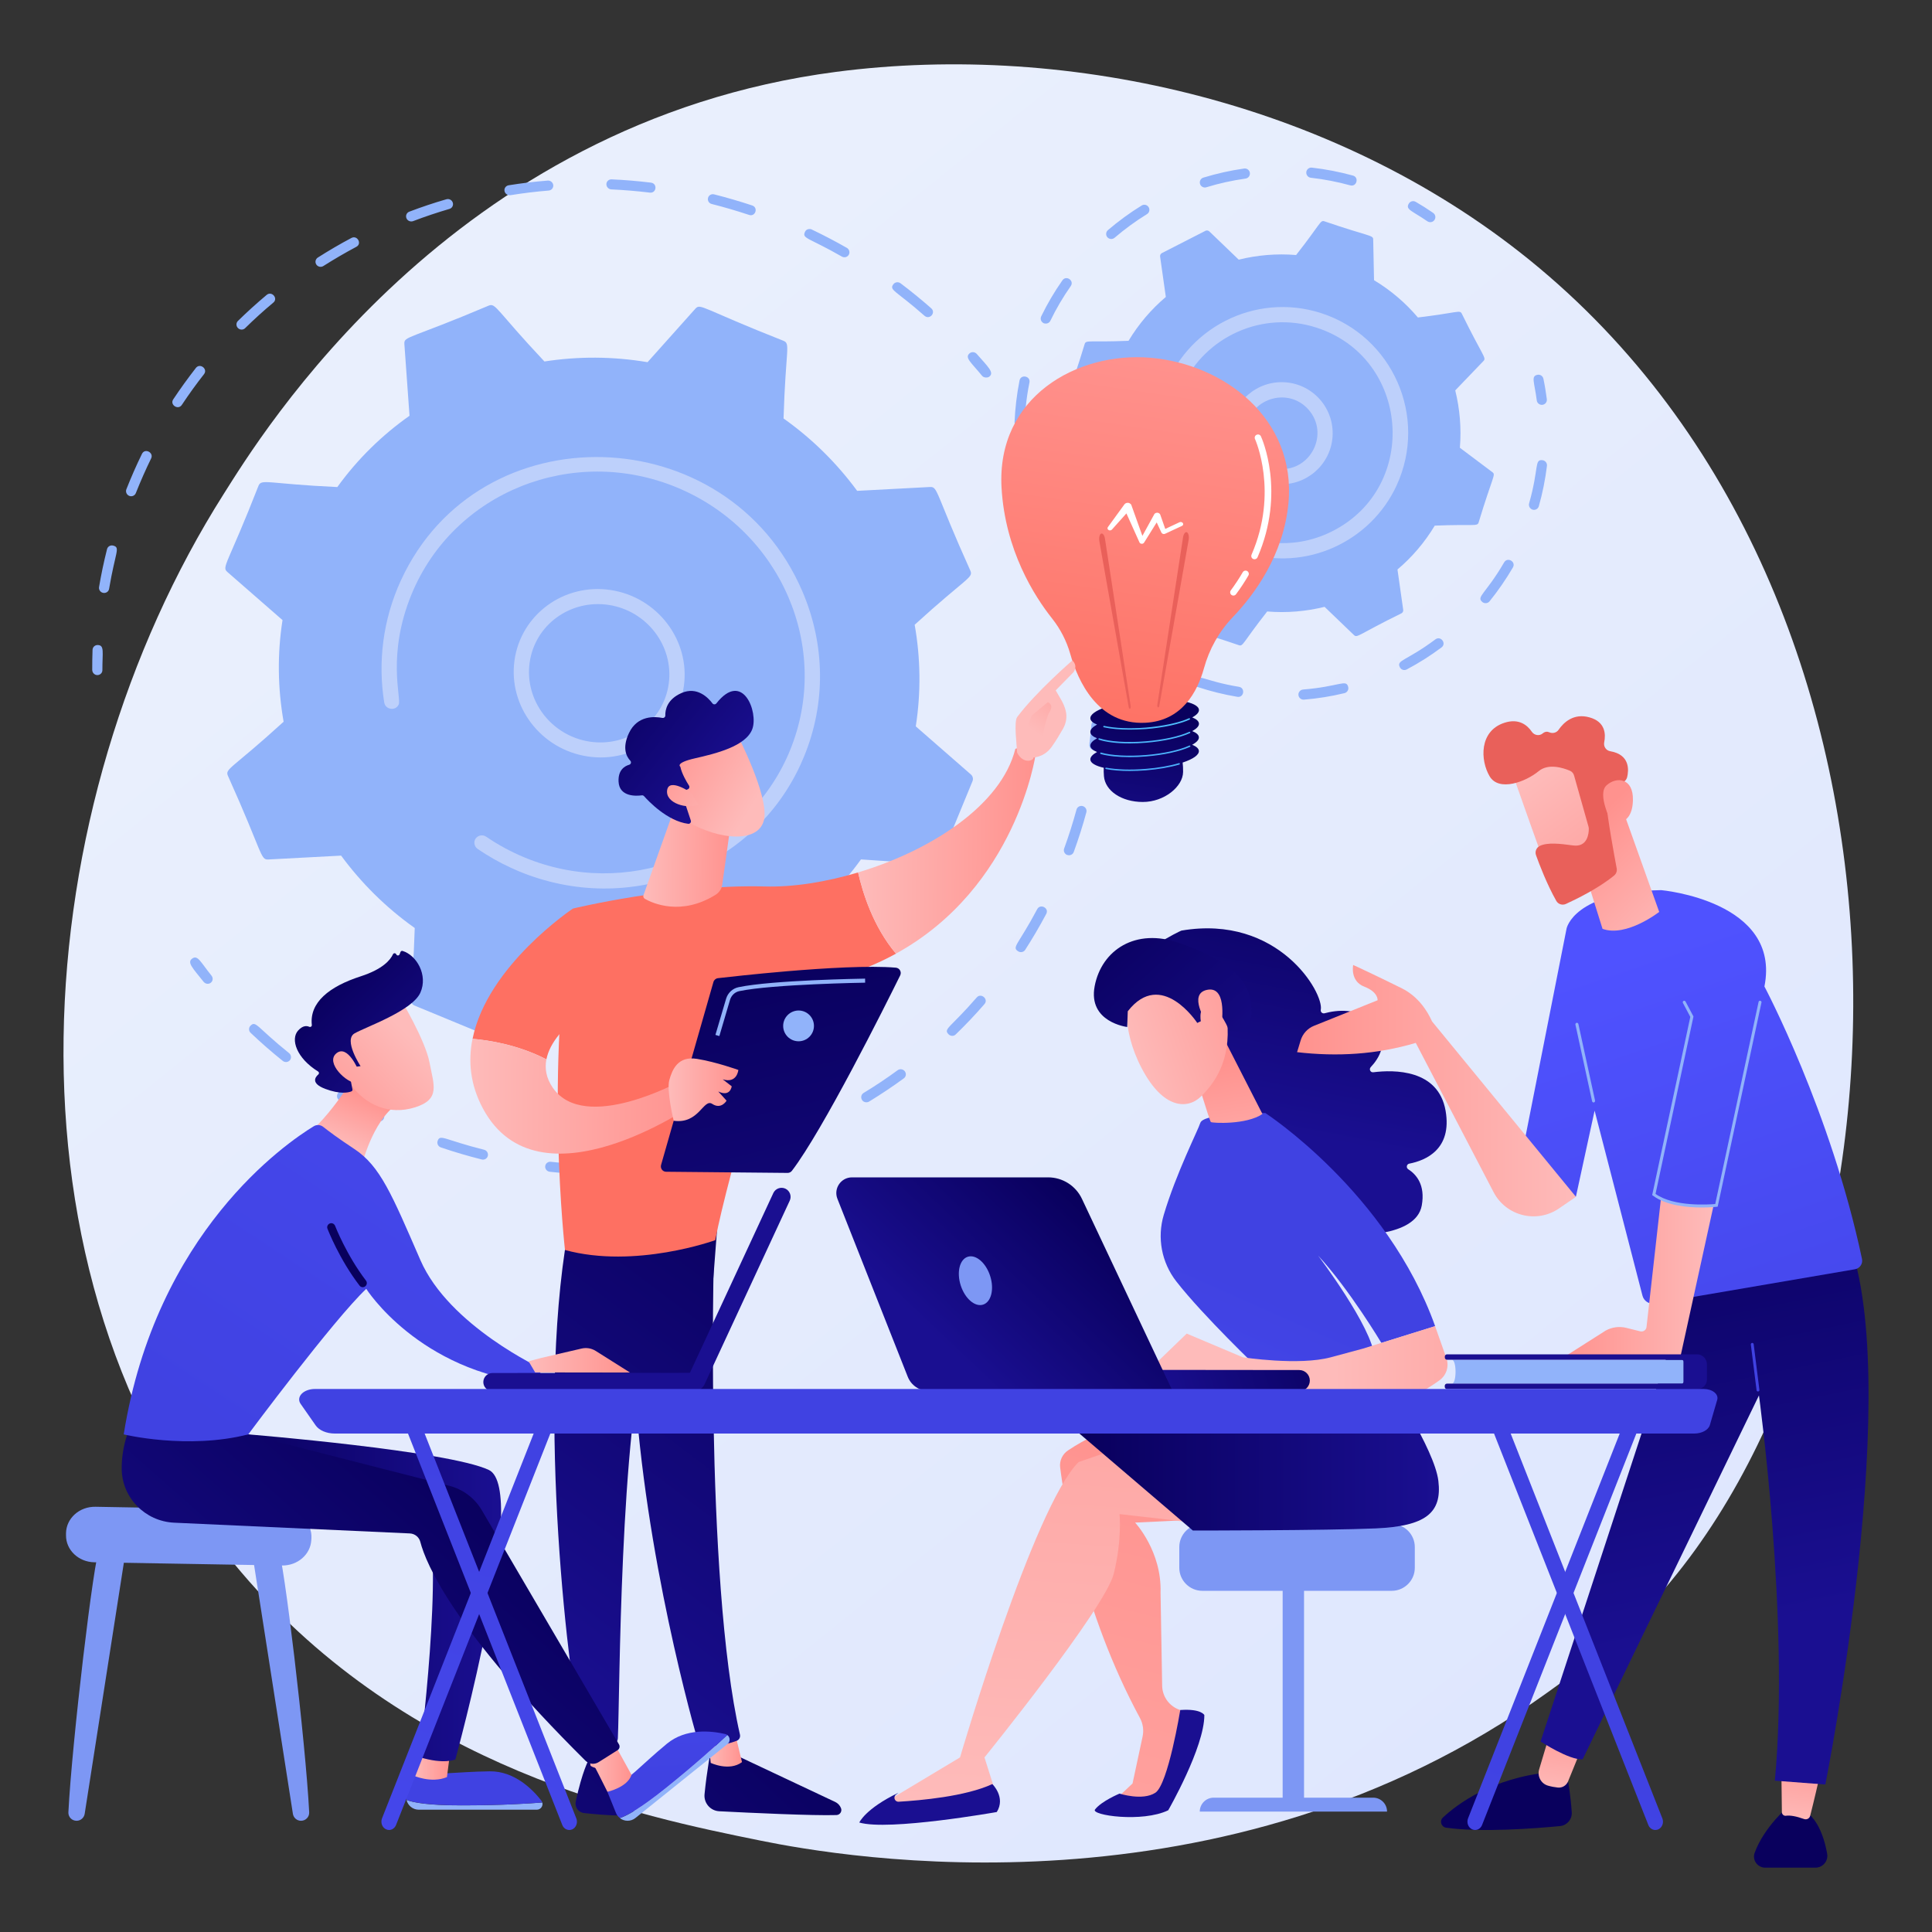
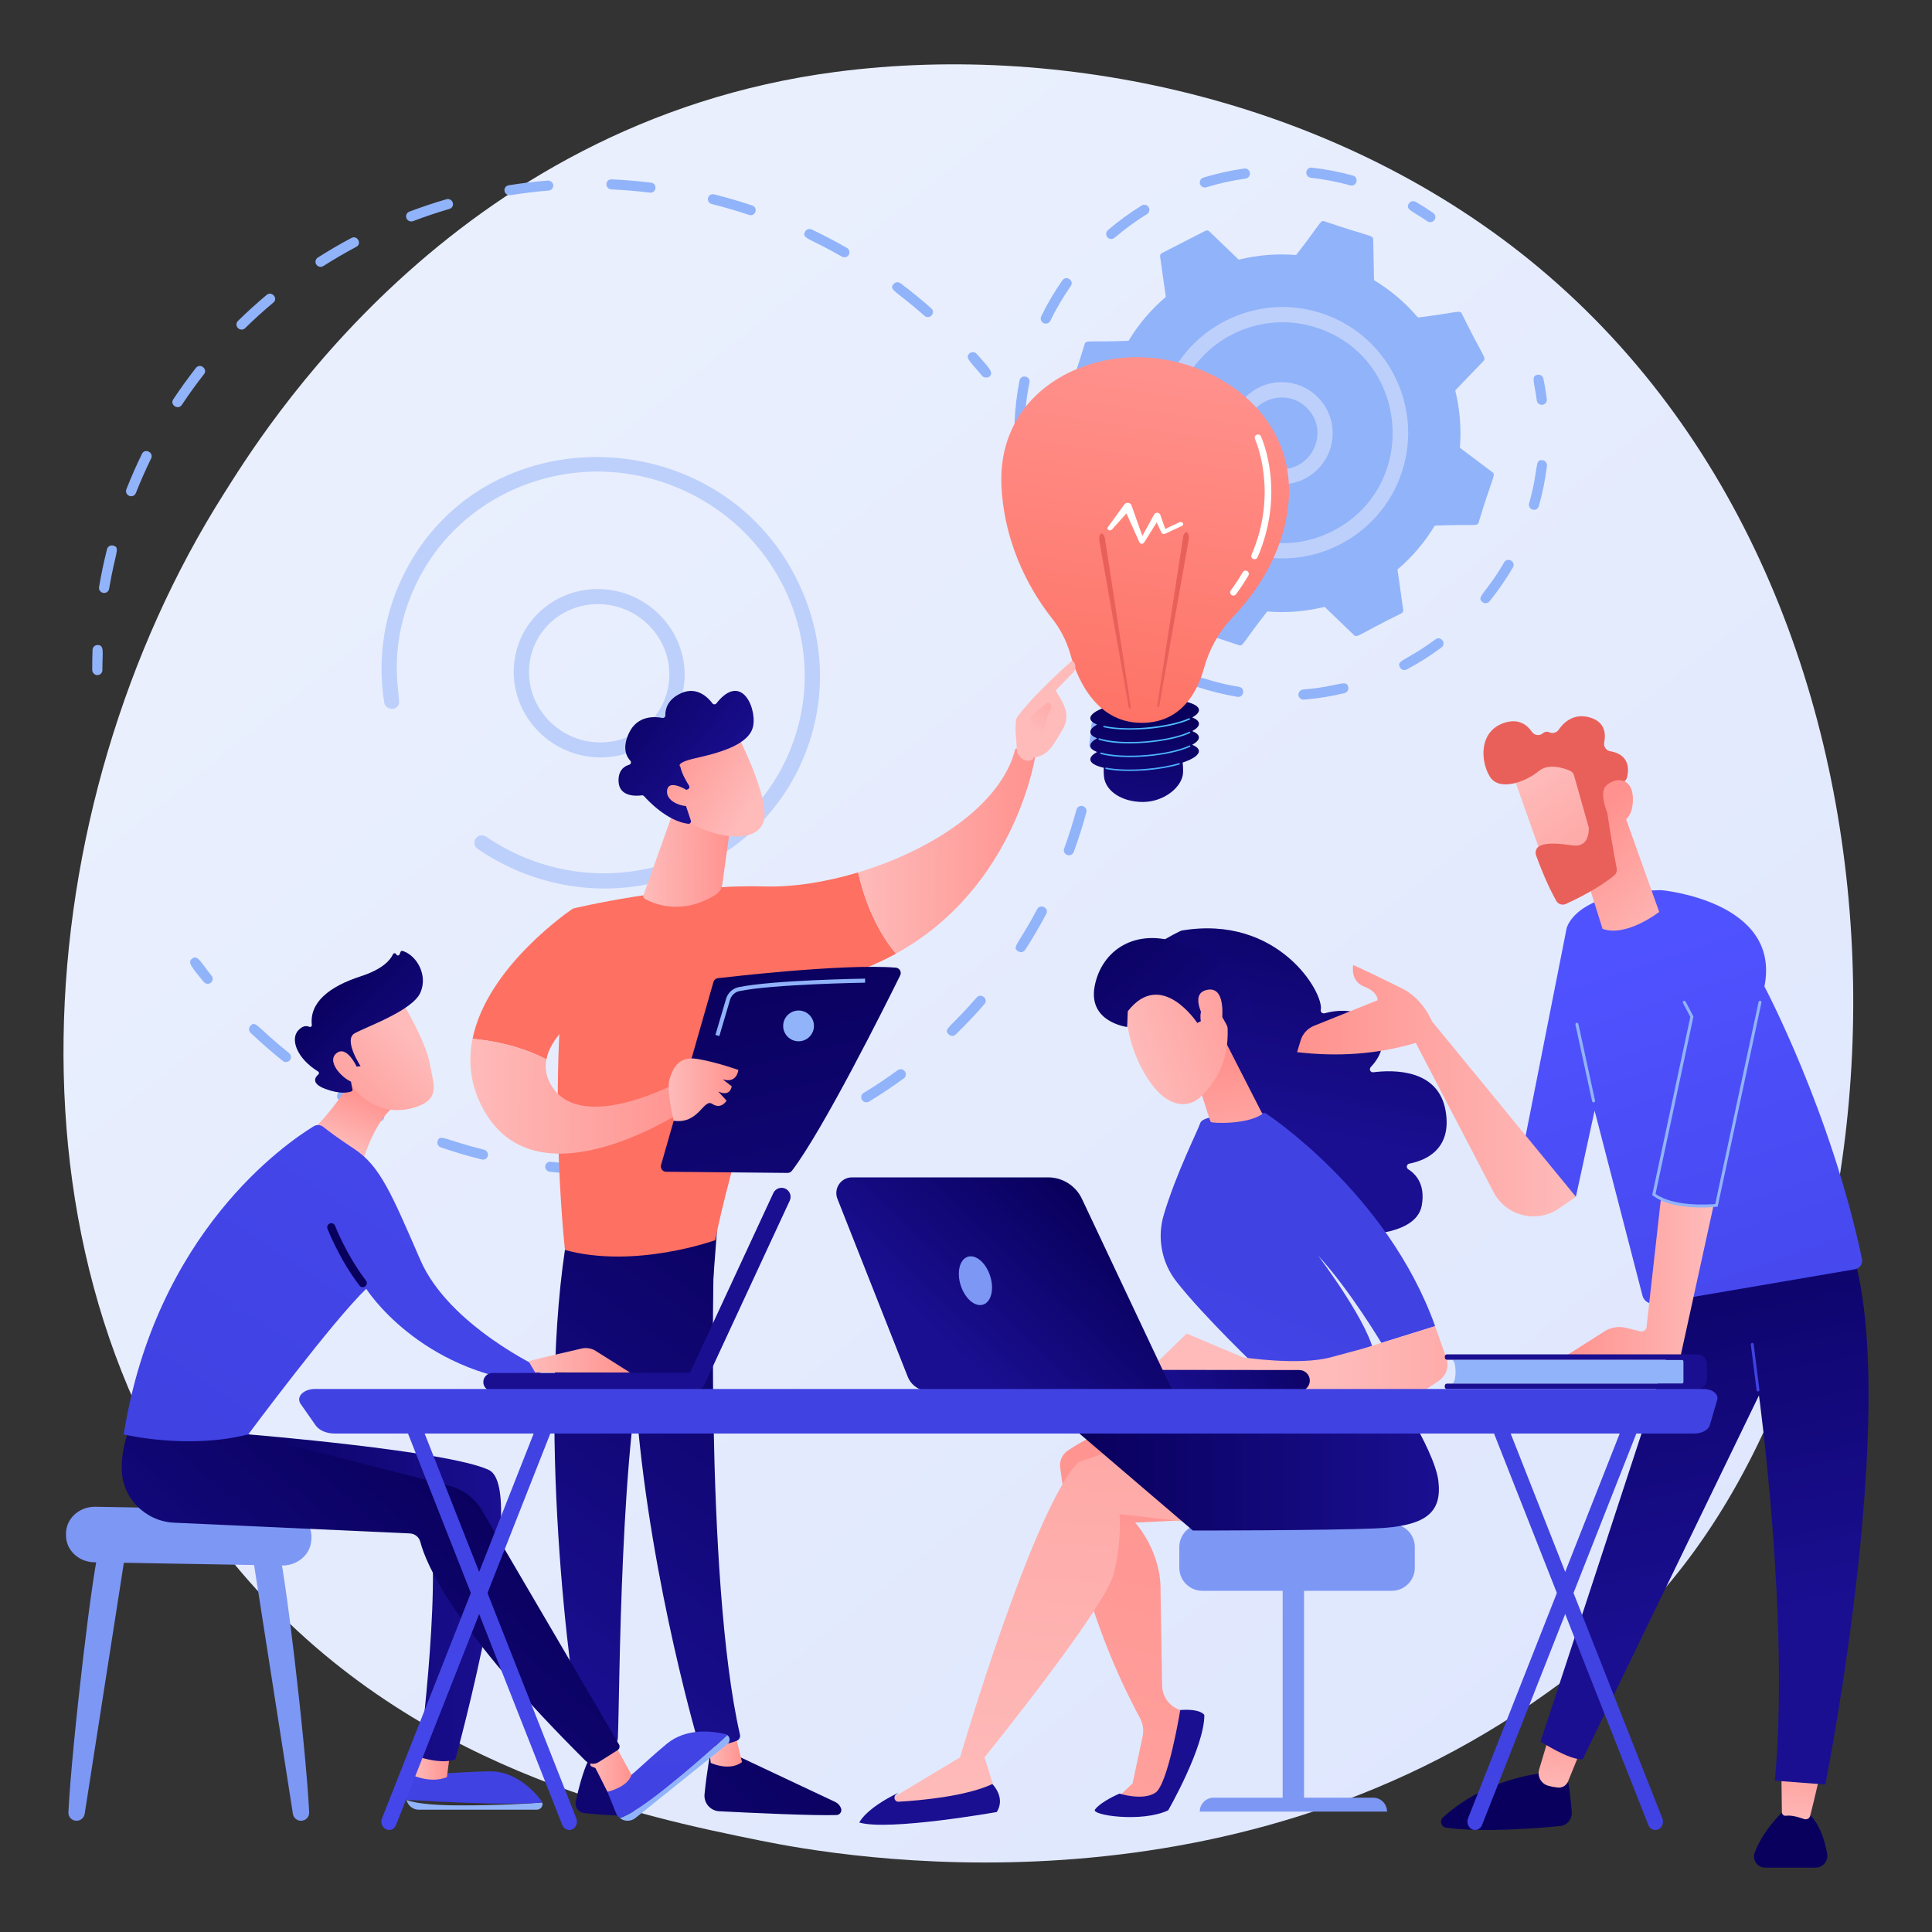
<svg xmlns="http://www.w3.org/2000/svg" version="1.1" x="0px" y="0px" viewBox="0 0 3000 3000" style="enable-background:new 0 0 3000 3000;" xml:space="preserve">
  <rect x="0" y="0" width="3000" height="3000" fill="#333333" stroke="none" />
  <style type="text/css">
	.st0{fill:url(#SVGID_1_);}
	.st1{fill:#91B3FA;}
	.st2{fill:#BDD0FB;}
	.st3{fill:url(#SVGID_00000158718543957674809500000013218415775598766250_);}
	.st4{fill:url(#SVGID_00000069393927649843520310000011346726335462195891_);}
	.st5{fill:url(#SVGID_00000010285778524614294840000015410250420702558135_);}
	.st6{fill:url(#SVGID_00000050625571895635301850000005517839619616136091_);}
	.st7{fill:url(#SVGID_00000088129413279512255870000008345275077816118201_);}
	.st8{fill:url(#SVGID_00000155143323006415708530000010427813475649646269_);}
	.st9{fill:url(#SVGID_00000171692411983603383190000012226015666853248409_);}
	.st10{fill:url(#SVGID_00000145780769266931549210000003690555811780374180_);}
	.st11{fill:#FFFFFF;}
	.st12{fill:url(#SVGID_00000035522097802445945250000017499636022902679942_);}
	.st13{fill:url(#SVGID_00000132784162513875268390000002080293247532992703_);}
	.st14{fill:url(#SVGID_00000023279483946989259840000009320593952302363525_);}
	.st15{fill:url(#SVGID_00000007398166396375493210000011273719271638095513_);}
	.st16{fill:url(#SVGID_00000031195026665718775960000001668650861453447094_);}
	.st17{fill:url(#SVGID_00000024686956245088475100000005879179119079489926_);}
	.st18{fill:url(#SVGID_00000145049864014339619150000001320629195224752540_);}
	.st19{fill:url(#SVGID_00000021820208138623709130000010941367634855205037_);}
	.st20{fill:url(#SVGID_00000147219990624702760040000001304002854202593695_);}
	.st21{fill:url(#SVGID_00000134229446388605335870000010740572420455699111_);}
	.st22{fill:url(#SVGID_00000106112685002183812140000015778512565662802069_);}
	.st23{fill:url(#SVGID_00000163065735751404024730000011246391245198485693_);}
	.st24{fill:url(#SVGID_00000142870304693718731550000017860880124231570307_);}
	.st25{fill:url(#SVGID_00000080175171076627506010000012422319974730699701_);}
	.st26{fill:url(#SVGID_00000074444300589453408380000007646329769377677503_);}
	.st27{fill:url(#SVGID_00000107563575090345805370000013777679036746077320_);}
	.st28{fill:url(#SVGID_00000071524651704208654060000001029346401926164638_);}
	.st29{fill:url(#SVGID_00000073715163473111105440000007467018516273925253_);}
	.st30{fill:#7D97F4;}
	.st31{fill:url(#SVGID_00000155115264537394644960000007119648566254792878_);}
	.st32{fill:url(#SVGID_00000058551940130545205050000004329077216659989158_);}
	.st33{fill:url(#SVGID_00000110435164337493417090000008848009330190546609_);}
	.st34{fill:url(#SVGID_00000068653336835269014470000016330905011076453566_);}
	.st35{fill:url(#SVGID_00000168090697026214089470000010307971007515830406_);}
	.st36{fill:url(#SVGID_00000024687883282925668120000013300654136427154342_);}
	.st37{fill:url(#SVGID_00000062879581207154376730000015166247240012103810_);}
	.st38{fill:url(#SVGID_00000013884817100610004580000008134077496941207456_);}
	.st39{fill:url(#SVGID_00000049182550954860954580000004992708389179400357_);}
	.st40{fill:url(#SVGID_00000099651618248705401660000012359364270330877363_);}
	.st41{fill:url(#SVGID_00000006670042334415263040000015382261126078443965_);}
	.st42{fill:url(#SVGID_00000000921151142361135940000006784794892336758185_);}
	.st43{fill:url(#SVGID_00000003085099245904291310000001589386166201771158_);}
	.st44{fill:url(#SVGID_00000180366569950360357240000002393645071154372024_);}
	.st45{fill:url(#SVGID_00000170240657694309830700000007281018546563143867_);}
	.st46{fill:url(#SVGID_00000093172384663922344660000018092321623698116002_);}
	.st47{fill:url(#SVGID_00000025431379224859082190000017130490437379993260_);}
	.st48{fill:url(#SVGID_00000134219495242054723040000015913403547052748451_);}
	.st49{fill:url(#SVGID_00000145049112429052383940000018133604402733795005_);}
	.st50{fill:url(#SVGID_00000001648800364739984940000010262245026074256273_);}
	.st51{fill:url(#SVGID_00000062902232623900121870000015631590050107124145_);}
	.st52{fill:url(#SVGID_00000116937495628064542960000013954205400968515201_);}
	.st53{fill:url(#SVGID_00000180352657482720235280000009915770773893652895_);}
	.st54{fill:url(#SVGID_00000124877414727640197550000005209291670449191049_);}
	.st55{fill:url(#SVGID_00000094589066288857918360000006739600743863735939_);}
	.st56{fill:url(#SVGID_00000124845430532075796750000007461700720741088921_);}
	.st57{fill:url(#SVGID_00000116195900800977410220000013853972975763519639_);}
	.st58{fill:url(#SVGID_00000171714295345652756390000002226377456670973586_);}
	.st59{fill:url(#SVGID_00000056407520282178305210000008687160090736565127_);}
	.st60{fill:url(#SVGID_00000133521558044289820780000003021829053071736493_);}
	.st61{fill:url(#SVGID_00000119817262935743346280000014422674951205969041_);}
	.st62{fill:url(#SVGID_00000006668254072386201910000015887883077072393645_);}
	.st63{fill:url(#SVGID_00000058590347579151072930000003480546602646962854_);}
	.st64{fill:url(#SVGID_00000144300637020854672480000016028910689828101512_);}
	.st65{fill:url(#SVGID_00000152969830501525012450000017466878667193241478_);}
	.st66{fill:url(#SVGID_00000122695514613663753410000015910927894306149258_);}
	.st67{fill:url(#SVGID_00000004524403812032950800000017370849059029097625_);}
	.st68{fill:url(#SVGID_00000033342308112098996010000002396224072567607169_);}
	.st69{fill:url(#SVGID_00000145762558600945405440000009494318439578244784_);}
	.st70{fill:url(#SVGID_00000111884111074652999950000017656199935278847408_);}
	.st71{fill:url(#SVGID_00000048481692825006250570000012808491466737414313_);}
	.st72{fill:url(#SVGID_00000054961585625686890430000014451387625198879127_);}
	.st73{fill:url(#SVGID_00000099653671095026868700000014357838075580067993_);}
	.st74{fill:url(#SVGID_00000041272080695651854430000003336029626317451152_);}
	.st75{fill:url(#SVGID_00000016040917002480810130000016560020376797656252_);}
	.st76{fill:url(#SVGID_00000147179291264066812680000016693086237893039772_);}
	.st77{fill:url(#SVGID_00000162345080362525301570000003615931408497859764_);}
	.st78{fill:url(#SVGID_00000162324590238241743670000015019123733328361091_);}
</style>
  <g id="Background">
</g>
  <g id="Illustration">
    <g>
      <linearGradient id="SVGID_1_" gradientUnits="userSpaceOnUse" x1="3239.082" y1="3716.296" x2="754.557" y2="630.672">
        <stop offset="0" style="stop-color:#DAE3FE" />
        <stop offset="1" style="stop-color:#E9EFFD" />
      </linearGradient>
      <path class="st0" d="M2555.6,2499.4c-57.1,60.1-111.1,98.8-153.7,129.4c-501.5,359.8-1094.9,254.9-1221,229.3    c-186.2-37.8-546.2-110.9-806.5-417c-393.7-463-332.4-1192.5-27-1674.1c55.9-88.1,351-577,950.8-655.4    c363-47.4,786.1,48.2,1092.5,305C3033.8,955.5,2988,2044.2,2555.6,2499.4z" />
      <g>
        <g>
          <g>
            <path class="st1" d="M147.9,1047.6c-2.7-1.3-4.6-4-4.7-7.2c0-10.4,0.1-21,0.5-31.4c0.2-4.3,3.8-7.6,8.2-7.4       c10.6,0.5,7,10.8,7.1,39c0,4.3-3.5,7.7-7.9,7.7C150,1048.3,148.9,1048,147.9,1047.6z" />
            <path class="st1" d="M153.8,911.6c3.3-19.7,7.5-39.5,12.4-58.9c1.1-4.2,5.3-6.6,9.6-5.5c11.5,3.1,3.4,9.1-6.4,67.2       c-0.7,4.2-4.8,7-9.1,6.2C156,919.9,153.1,915.8,153.8,911.6z M196.2,759.8c7.4-18.7,15.6-37.4,24.2-55c4.6-9.5,18.7-2.1,14.3,7       c-8.6,17.6-16.5,35.6-23.8,53.9c-1.6,4-6.2,5.9-10.2,4.3C196.6,768.3,194.7,763.8,196.2,759.8z M269,620.1       c11-16.6,22.9-33,35.2-48.8c6.4-8.1,18.9,1.6,12.6,9.7c-12.1,15.4-23.7,31.5-34.5,47.8C276.6,637.3,263.3,628.6,269,620.1z        M369.5,509.4c-3.1-3.1-3.1-8-0.1-11c14.3-14,29.3-27.6,44.7-40.5c7.9-6.6,18.3,5.4,10.3,12c-15.1,12.6-29.8,25.9-43.8,39.7       C377.6,512.6,372.6,512.5,369.5,509.4z M491.2,410.8c-2.4-3.6-1.4-8.4,2.2-10.8c17-10.8,34.5-21.1,52.3-30.5       c9.1-4.8,16.8,8.9,7.7,13.7c-17.4,9.3-34.6,19.3-51.3,29.9C498.5,415.4,493.6,414.4,491.2,410.8z M635.2,343.1       c-1.8-0.8-3.3-2.3-4.1-4.3c-1.6-4,0.3-8.5,4.4-10.1c18.9-7.2,38.3-13.7,57.7-19.3c4.2-1.2,8.6,1.1,9.9,5.3       c1.3,4.1-1,8.5-5.2,9.7c-19,5.6-38,11.9-56.5,19C639.3,344.1,637.1,344,635.2,343.1z M787.9,302.4c-2.3-1.1-4.1-3.2-4.5-5.8       c-0.8-4.2,2.1-8.2,6.4-8.9c20-3.2,40.4-5.7,60.6-7.3c4.3-0.4,8.2,2.8,8.7,7.1c0.4,4.3-2.7,8-7.1,8.4c-19.8,1.6-39.8,4-59.4,7.2       C790.9,303.3,789.3,303,787.9,302.4z M941.6,285.9c0.1-4.3,3.8-7.6,8.1-7.4c20.3,0.9,40.9,2.6,61.1,5.1       c10.4,1.3,8.7,16.7-1.7,15.5c-19.8-2.4-40-4.1-59.9-5C945,293.9,941.5,290.2,941.6,285.9z M1435.5,490.3       c-44.7-39.5-55.4-39.6-48.2-49c2.6-3.4,7.6-4,11.1-1.4c16.3,12.3,32.3,25.3,47.6,38.8C1453.8,485.7,1443.4,497.2,1435.5,490.3z        M1099.4,307.4c1-4.2,5.3-6.7,9.5-5.6c19.8,5,39.6,10.8,59,17.2c10,3.3,5.1,18.1-4.8,14.7c-19-6.3-38.4-12-57.8-16.9       C1100.9,315.8,1098.4,311.6,1099.4,307.4z M1307.2,398.4c-51.7-29.7-62.3-27.7-57.2-38.4c3.2-6.8,11.5-3.6,10.5-3.6       c18.5,8.8,36.8,18.4,54.5,28.5c3.8,2.2,5.1,7,3,10.7C1315.9,399.2,1311.3,400.7,1307.2,398.4z" />
            <path class="st1" d="M1525,583.6c-16.8-20.7-27.5-28-19.5-34.9c3.3-2.8,8.3-2.4,11.2,0.9c18.2,20.7,27.5,29,19.4,35.3       C1533.7,586.8,1527.7,586.9,1525,583.6z" />
          </g>
          <g>
            <path class="st1" d="M1696.1,1164.1c-3.1-1.4-5-4.7-4.6-8.1c1.3-10.2,2.3-20.5,3.2-30.6c0.4-4.3,4.2-7.4,8.5-7       c4.3,0.4,7.6,4.2,7.2,8.5c-0.9,10.4-2,20.9-3.3,31.2c-0.5,4.3-4.5,7.2-8.8,6.6C1697.6,1164.7,1696.8,1164.5,1696.1,1164.1z" />
            <path class="st1" d="M585.3,1740.5c-19.7-9.7-39.3-20.4-58.1-31.7c-3.8-2.3-5-7.1-2.8-10.7c6.3-10.3,10,0,67.8,28.6       c3.9,1.9,5.6,6.6,3.7,10.5C592.5,1743.8,584.3,1740.5,585.3,1740.5z M679.5,1771.8c3.8-11.4,10.1-2,72.1,13.5       c4.3,1,6.9,5.3,5.9,9.5c-1,4.2-5.3,6.7-9.5,5.6c-21.2-5.3-42.6-11.6-63.4-18.7C680.4,1780.3,678.2,1775.8,679.5,1771.8z        M439,1647.3c-17.1-13.7-33.9-28.3-49.8-43.5c-3.2-3-3.3-7.9-0.3-11c8.5-8.7,9.8,2.2,60,42.5c3.4,2.7,4,7.6,1.3,11       C447.4,1649.6,442.4,1650.1,439,1647.3z M851.2,1818.8c-3-1.4-5-4.5-4.6-7.9c0.4-4.3,4.3-7.3,8.6-6.9       c21.4,2.4,43.1,3.9,64.5,4.5c4.4,0.1,7.9,3.7,7.8,8c0,4.3-3.6,7.7-8,7.6c-21.9-0.6-44-2.2-65.8-4.6       C852.8,1819.4,851.9,1819.1,851.2,1818.8z M1022.1,1819.1c-2.4-1.1-4.2-3.4-4.6-6.2c-0.5-4.3,2.5-8.1,6.9-8.6       c21.3-2.3,42.7-5.5,63.7-9.6c4.3-0.8,8.5,1.9,9.4,6.2c0.9,4.2-1.8,8.3-6.1,9.1c-21.4,4.1-43.3,7.4-65,9.8       C1024.8,1820,1023.4,1819.7,1022.1,1819.1z M1188.3,1782.5c-1.9-0.9-3.4-2.4-4.2-4.5c-1.5-4.1,0.6-8.5,4.8-9.9       c20.2-6.8,40.3-14.6,59.8-23.1c4-1.7,8.7,0.1,10.5,4c1.8,3.9,0.1,8.5-3.9,10.3c-19.9,8.7-40.4,16.6-61,23.5       C1192.2,1783.5,1190.1,1783.3,1188.3,1782.5z M1341.9,1710.9c-1.4-0.6-2.6-1.6-3.4-3c-2.3-3.7-1.2-8.5,2.4-10.7       c18.1-11,36-22.9,53-35.4c3.5-2.5,8.4-1.8,11.1,1.7c2.6,3.5,2,8.3-1.5,10.9c-17.4,12.8-35.7,24.9-54.1,36.2       C1347,1711.9,1344.2,1712,1341.9,1710.9z M1473,1606.1c-8.7-8.7,2.3-9.5,43.6-57.2c6.7-7.8,18.8,2.5,12.1,10.2       c-14.1,16.3-29.1,32.1-44.6,47.1C1481.1,1609.3,1476.1,1609.2,1473,1606.1z M1581,1477.2c-10.4-6.6,0.1-9.8,29.6-65.5       c4.8-9,18.9-1.7,14,7.4c-10.1,19-21.1,37.8-32.7,55.8C1589.6,1478.6,1584.6,1479.5,1581,1477.2z M1656.6,1327.4       c-3.7-1.7-5.6-6-4.2-9.8c7.2-19.9,13.7-40.2,19.2-60.5c1.1-4.1,5.4-6.5,9.7-5.4c4.2,1.2,6.7,5.5,5.6,9.6       c-5.6,20.7-12.2,41.4-19.6,61.7c-1.5,4-6,6.1-10.1,4.5C1657,1327.6,1656.8,1327.5,1656.6,1327.4z" />
            <path class="st1" d="M316.2,1524.6c-17.2-21.5-26.1-30.2-17.8-36.1c8.6-6.1,12.5,4.6,30.1,26.6c2.7,3.4,2.2,8.3-1.2,10.9       C324,1528.7,319,1528,316.2,1524.6z" />
          </g>
          <g>
-             <path class="st1" d="M416.5,1334.6l113.2-6c31.3,42.6,69.7,80.8,114.3,112.4c-3.3,108.5-11.2,115.9,0.1,120.6l126.3,52.2       c3.7,1.5,7.9,0.6,10.5-2.3l74.3-83.1c53.9,9.1,107.9,9.2,160.1,1.1l76.1,84.2c2.7,3,6.9,3.9,10.6,2.5l125.2-50.4       c3.7-1.5,5.9-5.1,5.6-9l-8-111.6c42.7-30.1,80.8-67.3,112.1-110.7l113.3,7.6c4,0.3,7.6-2,9.1-5.6l50.8-123.5       c1.5-3.6,0.5-7.8-2.5-10.4l-85.6-74.7c8.3-53,7.4-106.2-1.7-157.8c80.7-73.5,91.3-72.8,86.5-83.9       c-54.5-121-50.2-130.6-62.6-130l-113.2,6c-31.3-42.6-69.7-80.8-114.3-112.4c3.3-108.4,11.2-115.9-0.1-120.6       c-126.3-49.7-128.8-58.8-136.8-49.9l-74.3,83.1c-53.9-9.1-107.9-9.2-160.1-1.1c-75.1-79.8-75.4-91.3-86.6-86.7       c-123,52.1-131.7,47.3-130.9,59.4l8,111.6c-42.7,30.1-80.8,67.3-112.1,110.7c-108.3-5-117.7-13.3-122.4-2       c-48.1,123.1-57.6,125.8-48.3,133.9l85.6,74.7c-8.3,53-7.4,106.2,1.7,157.8c-80.4,73.3-91.3,72.8-86.5,83.9       C408.3,1325.6,404.1,1335.2,416.5,1334.6z" />
            <g>
              <path class="st2" d="M798.9,1025.5c9.9-71.3,76.9-120.3,149.4-109.3c72.5,11,123.5,77.9,113.6,149.1        c-9.9,71.3-76.9,120.3-149.4,109.3l0,0C839.9,1163.7,789,1096.8,798.9,1025.5z M914,1163.1L914,1163.1L914,1163.1z         M945.1,939.3c-58.9-8.9-114.5,30.4-122.7,89.8c-8.1,58.5,33.7,113.5,93.3,122.5c59.6,9,114.6-31.3,122.7-89.8        C1046.5,1003.1,1004.5,948.3,945.1,939.3z" />
            </g>
            <path class="st2" d="M793,1347.3L793,1347.3c-17.9-8.2-35-18-51.2-29c-4.8-3.3-6.5-9.5-4.2-14.5c0.3-0.6,0.6-1.2,1-1.7       c3.7-5.3,11.1-6.5,16.5-2.8c18.5,12.7,38.6,23.5,59.5,32.2l0,0c157.9,65.3,337.5-3.8,406.8-154.1c1.8-3.8,3.5-7.7,5.1-11.7       c65.6-159.4-13.8-341.8-175.5-408.8c-161.4-66.8-346.4,6.9-411.9,165.8c-38.9,94.6-15.5,161.6-20,171.3       c-4.8,10.5-20.7,8.1-22.5-3.3c-10-62.5-2.1-128.6,26-189.6c121.3-263.3,507.5-252.5,623.3,17.1c35.6,83,36.6,174.1,2.6,256.6       c-1.8,4.3-3.6,8.5-5.5,12.7c-35.2,76.4-97.5,135.5-176.8,167.4c-83.6,33.7-176.1,33-260.4-1.9       C801.5,1351.1,797.3,1349.3,793,1347.3z" />
          </g>
        </g>
        <g>
          <path class="st1" d="M1778.6,852.5c19.1,22.6,42,42.2,68.1,57.9l1.3,63.3c0.1,7,6.1,4.3,75.9,28.2c6.5,2.1,5.7-3.9,43.8-52.4      c30.3,2.5,60.4-0.1,89.1-7.2l45.7,43.9c5.1,4.9,7.4-1.3,73.6-33.8c2-1,3.1-3.2,2.8-5.4l-8.9-62.7c22.6-19.1,42.2-42,57.9-68.1      c60.4-2.5,66,1.7,68.1-4.9c21.8-72,27-73.9,21.5-78l-50.6-38c2.5-30.3-0.1-60.4-7.2-89.1l43.9-45.7c4.9-5.1-1.3-7.4-33.8-73.6      c-3.1-6-6.6-1.3-68.1,6.1c-19.1-22.6-42-42.2-68.1-57.9l-1.3-63.3c-0.1-7-6.1-4.3-75.9-28.2c-6.4-2.1-5.6,3.7-43.8,52.4      c-30.3-2.5-60.4,0.1-89.1,7.2l-45.7-43.9c-1.6-1.5-4-1.9-6-0.9l-67.6,34.6c-2,1-3.1,3.2-2.8,5.4l8.9,62.7      c-22.6,19.1-42.2,42-57.9,68.1c-60.4,2.5-66-1.7-68.1,4.9c-21.8,72-27,73.9-21.5,78l50.6,38c-2.5,30.3,0.1,60.4,7.2,89.1      c-41,44.5-47.9,45.5-44.7,51.6l34.6,67.6C1713.7,864.7,1717.5,859.9,1778.6,852.5z" />
          <g>
            <g>
              <path class="st2" d="M1911,667.6c2.8-43.7,40.5-76.8,84.2-74c43.7,2.8,76.8,40.5,74,84.2c-2.8,43.6-40.6,76.8-84.2,74l0,0        C1941.4,749,1908.2,711.3,1911,667.6z M1985.7,740.1L1985.7,740.1L1985.7,740.1z M1934.6,669.2c-2,30.6,21.3,57.1,51.9,59.1        l0,0c49.2,3.2,78-55.1,45.4-92.2C1999.4,599.1,1937.8,619.7,1934.6,669.2z" />
            </g>
            <g>
              <path class="st1" d="M1592.3,791.3c-3-10.2-5.7-20.7-8-31.1c-0.9-4.3,1.8-8.4,6-9.4c10.7-2.3,9.2,9.6,17,35.9        c1.2,4.2-1.1,8.6-5.3,9.8C1597.9,797.9,1593.5,795.5,1592.3,791.3z" />
              <path class="st1" d="M1575.4,655.3c0.9-20.9,3.4-42.6,7.7-64.4c2-10.2,17.5-7.1,15.4,3.1c-11.3,56.4-2.5,70.1-15.6,69.5        C1578.6,663.3,1575.3,659.7,1575.4,655.3z M1620.4,501.7c-3.9-1.9-5.5-6.6-3.6-10.5c9.4-19.4,20.5-38.2,32.9-55.9        c6-8.5,18.9,0.5,12.9,9c-11.9,17-22.6,35.1-31.6,53.8C1627.6,504.9,1619.5,501.7,1620.4,501.7z M1722.2,370.4        c-1-0.5-1.9-1.1-2.7-2c-2.8-3.3-2.4-8.3,0.9-11.1c16.4-14,34-26.9,52.4-38.2c3.7-2.3,8.6-1.1,10.8,2.6        c2.3,3.7,1.1,8.6-2.6,10.8c-17.7,10.9-34.6,23.3-50.4,36.8C1728.2,371.3,1724.9,371.7,1722.2,370.4z M1867.6,290.4        c-2-0.9-3.6-2.6-4.2-4.8c-1.3-4.2,1.1-8.6,5.2-9.8c20.6-6.3,41.9-11.1,63.3-14.1c4.3-0.6,8.3,2.4,8.9,6.7        c0.6,4.3-2.4,8.3-6.7,8.9c-20.6,2.9-41.1,7.4-60.9,13.5C1871.3,291.4,1869.3,291.2,1867.6,290.4z M2028.4,267.2        c0.5-4.3,4.4-7.4,8.7-6.9c21.5,2.4,42.9,6.6,63.7,12.3c10,2.7,5.9,18-4.2,15.2c-20-5.5-40.6-9.5-61.3-11.8        C2031,275.4,2028,271.5,2028.4,267.2z" />
              <path class="st1" d="M2216.4,343.6c-23.8-16.4-34.3-18.1-28.9-27.3c2.2-3.8,6.9-5.1,10.8-2.9c9.2,5.3,18.3,11.1,27.1,17.2        c3.6,2.5,4.5,7.4,2,11C2225,345.1,2220.1,346.1,2216.4,343.6z" />
            </g>
            <g>
              <path class="st1" d="M2386.3,621.8c-3.7-28.8-9.4-37.6,1-39.8c4.3-0.9,8.4,1.9,9.3,6.1c2.2,10.4,3.9,21,5.3,31.7        c0.6,4.3-2.5,8.3-6.8,8.8C2390.8,629.1,2386.8,626.1,2386.3,621.8z" />
              <path class="st1" d="M1854.4,1056.8c4.1-12.4,13.4,0.4,69.5,9.7c10.2,1.7,7.7,17.3-2.6,15.5c-21-3.5-41.8-8.7-61.9-15.3        C1855.3,1065.4,1853,1061,1854.4,1056.8z M2016.2,1079.2c-0.4-4.3,2.9-8.1,7.2-8.5c57.2-4.7,67-16.7,70.1-3.9        c1,4.2-1.6,8.5-5.8,9.5c-20.6,5-41.8,8.4-63,10.1C2020.4,1086.7,2016.6,1083.5,2016.2,1079.2z M2173.8,1036.3        c-6.1-11.6,9.4-9.4,55.1-43.5c8.3-6.2,17.8,6.4,9.4,12.6c-17,12.7-35.2,24.2-53.9,34.1        C2180.6,1041.6,2175.8,1040.1,2173.8,1036.3z M2301.9,934.9c-10.2-8.3,5-12.3,33.7-61.6c5.2-9,18.9-1.1,13.6,7.9        c-10.7,18.3-22.9,36-36.2,52.5C2310.2,937.1,2305.2,937.6,2301.9,934.9z M2374.4,781.6c15.6-55.2,7.8-68.6,20.8-67        c4.3,0.5,7.4,4.5,6.9,8.8c-2.6,21.1-6.8,42.2-12.6,62.6c-1.2,4.2-5.5,6.6-9.7,5.4C2375.7,790.1,2373.2,785.8,2374.4,781.6z" />
              <path class="st1" d="M1765.6,1021.9c-9-5.8-17.8-12-26.3-18.4c-3.5-2.6-4.1-7.6-1.5-11c6.6-8.7,13.2,1.3,36.3,16.2        c3.7,2.4,4.7,7.2,2.4,10.9C1774.1,1023.2,1769.2,1024.2,1765.6,1021.9z" />
            </g>
            <path class="st2" d="M1894,841c-6.5-3.7-7.8-11-4.7-16.4c3.3-5.6,10.6-7.6,16.1-4.3c10.5,6.1,21.7,11,33.4,14.8       c2.6,0.3,62.6,24.3,130.8-10.6c135.3-69.3,119.3-269.1-25.5-315.8c-83.4-26.9-172.6,13.7-208.3,91.3       c-36,78.2,4.7,118.9-20.2,124.6c-6.4,1.5-12.7-2.5-14.2-8.8c-8-34.3-6.4-70.2,4.4-103.8c32.9-102.2,143-158.9,245.6-125.8       c110.3,35.6,166.6,160.3,117.2,267.7c-39.9,86.6-140.3,134.8-236.9,103.7l0,0C1918.5,853.4,1905.9,847.8,1894,841z" />
          </g>
        </g>
      </g>
      <g>
        <linearGradient id="SVGID_00000146467198586530215300000010432522333794176899_" gradientUnits="userSpaceOnUse" x1="1782.727" y1="1106.079" x2="1748.485" y2="1332.076">
          <stop offset="0" style="stop-color:#09005D" />
          <stop offset="1" style="stop-color:#1A0F91" />
        </linearGradient>
        <path style="fill:url(#SVGID_00000146467198586530215300000010432522333794176899_);" d="M1861.7,1123.4     c-0.3-3.7-4.1-6.9-10.4-9.4c6.9-3.8,10.8-7.9,10.4-11.9c-1-12.2-39.5-19-86.1-15.2c-46.5,3.8-83.5,16.7-82.5,28.8     c0.3,3.7,4.1,6.9,10.4,9.4c-6.9,3.8-10.8,7.9-10.4,11.9c0.3,3.7,4.1,6.9,10.4,9.4c-6.9,3.8-10.8,7.9-10.4,11.9     c0.3,3.7,4.1,6.9,10.4,9.4c-6.9,3.8-10.8,7.9-10.4,11.9c0.4,5.4,8.2,9.7,20.8,12.6c-0.2,4-0.1,8.3,0.3,13.1     c1.8,22.4,27,40,60.4,40c33.4,0,62.2-24,62.5-46.5c0.1-5.5-0.2-10.4-0.7-14.7c16-5.3,25.7-11.8,25.2-18.2     c-0.3-3.7-4.1-6.9-10.4-9.4c6.9-3.8,10.8-7.9,10.4-11.9c-0.3-3.7-4.1-6.9-10.4-9.4C1858.2,1131.5,1862.1,1127.4,1861.7,1123.4z" />
        <g>
          <linearGradient id="SVGID_00000073722539199594209490000005808131797141889689_" gradientUnits="userSpaceOnUse" x1="1790.295" y1="1012.378" x2="1731.163" y2="1664.531">
            <stop offset="0" style="stop-color:#53D8FF" />
            <stop offset="1" style="stop-color:#3840F7" />
          </linearGradient>
          <path style="fill:url(#SVGID_00000073722539199594209490000005808131797141889689_);" d="M1754.1,1197.2c-13.8,0-26.5-1-36.9-3      c-0.6-0.1-1-0.7-0.9-1.3c0.1-0.6,0.7-1,1.3-0.9c16.4,3.1,38.2,3.8,61.5,1.9c19.1-1.5,36.9-4.6,51.6-8.9c0.6-0.2,1.2,0.2,1.4,0.8      c0.2,0.6-0.2,1.2-0.8,1.4c-14.8,4.3-32.8,7.4-52,9C1770.7,1196.8,1762.2,1197.2,1754.1,1197.2z" />
          <linearGradient id="SVGID_00000109020551756228058640000012165735177270281903_" gradientUnits="userSpaceOnUse" x1="1792.019" y1="1012.533" x2="1732.887" y2="1664.689">
            <stop offset="0" style="stop-color:#53D8FF" />
            <stop offset="1" style="stop-color:#3840F7" />
          </linearGradient>
          <path style="fill:url(#SVGID_00000109020551756228058640000012165735177270281903_);" d="M1754.4,1175.7c-18,0-34-1.7-45.3-4.9      c-0.6-0.2-0.9-0.8-0.8-1.4c0.2-0.6,0.8-0.9,1.4-0.8c16.1,4.6,42.1,6,69.5,3.8c27.1-2.2,52.3-7.7,67.6-14.7      c0.6-0.3,1.2,0,1.5,0.5c0.3,0.6,0,1.2-0.5,1.5c-15.5,7.1-41,12.7-68.3,14.9C1770.8,1175.4,1762.4,1175.7,1754.4,1175.7z" />
          <linearGradient id="SVGID_00000021832246015526632410000011213828999338218132_" gradientUnits="userSpaceOnUse" x1="1788.751" y1="1012.237" x2="1729.619" y2="1664.391">
            <stop offset="0" style="stop-color:#53D8FF" />
            <stop offset="1" style="stop-color:#3840F7" />
          </linearGradient>
          <path style="fill:url(#SVGID_00000021832246015526632410000011213828999338218132_);" d="M1754.1,1154.4      c-19.4,0-36.4-2-47.8-5.8c-0.6-0.2-0.9-0.8-0.7-1.4c0.2-0.6,0.8-0.9,1.4-0.7c15.9,5.2,42.8,7,72.1,4.6      c27.1-2.2,52.3-7.7,67.6-14.7c0.6-0.3,1.2,0,1.5,0.5c0.3,0.6,0,1.2-0.5,1.5c-15.5,7.1-41,12.7-68.3,14.9      C1770.7,1154,1762.2,1154.4,1754.1,1154.4z" />
          <linearGradient id="SVGID_00000070826125317582004520000000470878377960194466_" gradientUnits="userSpaceOnUse" x1="1790.51" y1="1012.397" x2="1731.377" y2="1664.552">
            <stop offset="0" style="stop-color:#53D8FF" />
            <stop offset="1" style="stop-color:#3840F7" />
          </linearGradient>
          <path style="fill:url(#SVGID_00000070826125317582004520000000470878377960194466_);" d="M1754.3,1133      c-15.4,0-29.4-1.2-40.3-3.7c-0.6-0.1-1-0.7-0.8-1.3c0.1-0.6,0.7-1,1.3-0.8c16.4,3.6,39.9,4.6,64.6,2.6      c26.8-2.2,52-7.6,67.2-14.5c0.6-0.3,1.2,0,1.5,0.6c0.3,0.6,0,1.2-0.6,1.5c-15.5,7-40.9,12.6-68,14.7      C1770.8,1132.6,1762.3,1133,1754.3,1133z" />
        </g>
        <linearGradient id="SVGID_00000103951512034643514890000007165444029733241273_" gradientUnits="userSpaceOnUse" x1="1808.466" y1="548.623" x2="1717.237" y2="1166.958">
          <stop offset="0" style="stop-color:#FF928E" />
          <stop offset="1" style="stop-color:#FE7062" />
        </linearGradient>
        <path style="fill:url(#SVGID_00000103951512034643514890000007165444029733241273_);" d="M1661.9,1015.4     c-5.7-20-15.3-38.7-28.2-55c-27.7-34.9-72.9-105.9-78.5-202.9c-8.1-141,117-211.6,231.1-202c114.1,9.6,226.7,94.5,214.4,225.7     c-7.6,80.7-52.8,141.9-86.4,177.1c-21.4,22.3-36.6,49.7-44.8,79.4c-10.1,36.4-34.1,81.9-91.2,84.6     C1704.4,1125.9,1673.7,1057.1,1661.9,1015.4z" />
        <linearGradient id="SVGID_00000150781317225001079270000017753766924432174248_" gradientUnits="userSpaceOnUse" x1="2649.326" y1="-194.751" x2="2238.792" y2="377.969">
          <stop offset="0" style="stop-color:#E1473D" />
          <stop offset="1" style="stop-color:#E9605A" />
        </linearGradient>
        <path style="fill:url(#SVGID_00000150781317225001079270000017753766924432174248_);" d="M1797.1,1094.2l39.9-259.7     c0.8-5.4,3.5-9,5.9-8c2.4,0.9,3.7,6,2.9,11.4c0,0.1-0.1,0.3-0.1,0.5l-45.5,257.3c-0.3,1.9-1.3,3.2-2.2,2.7     C1797.3,1097.9,1796.8,1096.1,1797.1,1094.2z" />
        <linearGradient id="SVGID_00000119110621202337800960000013509210051269479834_" gradientUnits="userSpaceOnUse" x1="2592.325" y1="-235.609" x2="2181.791" y2="337.11">
          <stop offset="0" style="stop-color:#E1473D" />
          <stop offset="1" style="stop-color:#E9605A" />
        </linearGradient>
        <path style="fill:url(#SVGID_00000119110621202337800960000013509210051269479834_);" d="M1755.7,1096.3l-39.9-259.7     c-0.8-5.4-3.5-9-5.9-8c-2.4,0.9-3.7,6-2.9,11.4c0,0.1,0.1,0.3,0.1,0.5l45.5,257.3c0.3,1.9,1.3,3.2,2.2,2.7     C1755.5,1100,1756,1098.2,1755.7,1096.3z" />
        <path class="st11" d="M1836.8,812.3c-1-1.6-3.4-2.2-5.2-1.4l-22.2,10.4l-7.7-22c-0.4-1.1-1.4-2.2-2.7-2.7     c-2.6-1.1-5.6-0.1-6.8,2.1l0,0.1l-18.3,33.3l-17-47.5l0-0.1c-0.4-1.2-1.3-2.2-2.6-2.9c-2.8-1.6-6.6-0.8-8.4,1.7l-25.6,35.2     c-1,1.4-0.7,3.4,0.9,4.4c1.7,1.1,4.1,0.9,5.4-0.6l22.5-25.1l20.3,45.1l0,0c0.3,0.7,0.9,1.4,1.8,1.7c1.9,0.9,4.3,0.3,5.3-1.4     l19.6-31.4l7.4,15.9l0.1,0.1c0.1,0.1,0.1,0.2,0.2,0.3c1,1.6,3.4,2.2,5.2,1.4l26.4-12.3C1837.1,815.9,1837.8,813.9,1836.8,812.3z" />
        <path class="st11" d="M1915.2,924.8c-1.1,0-2.1-0.3-3-1c-2.2-1.7-2.7-4.8-1-7.1c6.8-9.2,13-18.6,18.5-28.1     c1.4-2.4,4.5-3.3,6.9-1.9c2.4,1.4,3.3,4.5,1.9,6.9c-5.7,9.8-12.1,19.6-19.2,29.1C1918.3,924.1,1916.7,924.8,1915.2,924.8z" />
        <path class="st11" d="M1948,868.4c-0.7,0-1.4-0.1-2-0.4c-2.6-1.1-3.7-4.1-2.6-6.7c42.2-97.2,5.8-178.7,5.4-179.5     c-1.2-2.5-0.1-5.6,2.5-6.7c2.6-1.2,5.6,0,6.7,2.5c1.6,3.5,38.6,86.5-5.3,187.8C1951.8,867.3,1950,868.4,1948,868.4z" />
      </g>
      <g>
        <g>
          <linearGradient id="SVGID_00000144338485789568682930000000018295604130134456_" gradientUnits="userSpaceOnUse" x1="6297.84" y1="2668.996" x2="5694.467" y2="3325.298" gradientTransform="matrix(1 9.500000e-03 -9.500000e-03 1 -4977.323 -60.102)">
            <stop offset="0" style="stop-color:#09005D" />
            <stop offset="1" style="stop-color:#1A0F91" />
          </linearGradient>
          <path style="fill:url(#SVGID_00000144338485789568682930000000018295604130134456_);" d="M1104,2715.8c0,0-6.6,35.3-10,70.3      c-1.3,13.7,9.1,25.7,22.8,26.4c46.6,2.4,146.3,7.1,182.1,5.9c5.4-0.2,9-5.7,7-10.7l0,0c-1.6-4.2-4.8-7.6-8.9-9.6l-164.1-77.3      L1104,2715.8z" />
          <linearGradient id="SVGID_00000105428262520580329790000015110650797830017409_" gradientUnits="userSpaceOnUse" x1="6101.995" y1="2717.735" x2="6155.589" y2="2717.735" gradientTransform="matrix(1 9.500000e-03 -9.500000e-03 1 -4977.323 -60.102)">
            <stop offset="0" style="stop-color:#FEBBBA" />
            <stop offset="1" style="stop-color:#FF928E" />
          </linearGradient>
          <path style="fill:url(#SVGID_00000105428262520580329790000015110650797830017409_);" d="M1099,2695l4.6,42.4      c0,0,28.7,13.7,48.6-1.2l-11.5-47.3L1099,2695z" />
          <linearGradient id="SVGID_00000070824898785966120800000014920342476397561781_" gradientUnits="userSpaceOnUse" x1="6345.382" y1="1926.74" x2="5831.935" y2="2622.652" gradientTransform="matrix(1 9.500000e-03 -9.500000e-03 1 -4977.323 -60.102)">
            <stop offset="0" style="stop-color:#09005D" />
            <stop offset="1" style="stop-color:#1A0F91" />
          </linearGradient>
          <path style="fill:url(#SVGID_00000070824898785966120800000014920342476397561781_);" d="M1110.4,1899.5      c-2.3,11-16.9,551.3,38.6,794c0.9,4-1.1,8-4.9,9.5c-8.9,3.5-26.3,8.6-47.1,9.1c-6.4,0.2-12.2-4.1-13.9-10.3      c-16-56.3-92.4-338.6-100.2-607.6c-8.7-300.6,0.1-10.2,0.1-10.2l8.5-185.7L1110.4,1899.5z" />
          <linearGradient id="SVGID_00000171712833604946379920000013758575871994155691_" gradientUnits="userSpaceOnUse" x1="6162.483" y1="2544.534" x2="5559.085" y2="3200.862" gradientTransform="matrix(1 9.500000e-03 -9.500000e-03 1 -4977.323 -60.102)">
            <stop offset="0" style="stop-color:#09005D" />
            <stop offset="1" style="stop-color:#1A0F91" />
          </linearGradient>
          <path style="fill:url(#SVGID_00000171712833604946379920000013758575871994155691_);" d="M914.2,2732.4c0,0-10.1,17.8-20.2,65.1      c-1.8,8.6,4.1,16.8,12.8,17.8c15.4,1.7,39.1,3.8,58.1,3.9c8.8,0,15.7-7.5,14.7-16.2c-1.9-17.3-8.2-45.8-28.3-68.2L914.2,2732.4z      " />
          <linearGradient id="SVGID_00000101075125081881655420000012867603772108633984_" gradientUnits="userSpaceOnUse" x1="5908.833" y1="2714.979" x2="5955.106" y2="2714.979" gradientTransform="matrix(1 9.500000e-03 -9.500000e-03 1 -4977.323 -60.102)">
            <stop offset="0" style="stop-color:#FEBBBA" />
            <stop offset="1" style="stop-color:#FF928E" />
          </linearGradient>
          <path style="fill:url(#SVGID_00000101075125081881655420000012867603772108633984_);" d="M906,2677.9l11.1,64.1      c0,0,11.5,8.7,34.5,2.7l-4.9-68.9L906,2677.9z" />
          <linearGradient id="SVGID_00000139256894759600628630000010771234005941853576_" gradientUnits="userSpaceOnUse" x1="6253.872" y1="1859.225" x2="5740.43" y2="2555.129" gradientTransform="matrix(1 9.500000e-03 -9.500000e-03 1 -4977.323 -60.102)">
            <stop offset="0" style="stop-color:#09005D" />
            <stop offset="1" style="stop-color:#1A0F91" />
          </linearGradient>
          <path style="fill:url(#SVGID_00000139256894759600628630000010771234005941853576_);" d="M881.6,1913.9      c-50,284.7,3.5,704.8,22.1,787.1c1.1,5,5.2,8.9,10.2,9.8c8.6,1.5,22.9,2.8,37-1.1c4.9-1.4,8.3-5.7,8.5-10.7      c3.2-66.4,2.4-474,48-634.6c2.3-8.1,7.4-15.2,14.3-20.1l86-59.9l7.5-98.1L881.6,1913.9z" />
          <g>
            <linearGradient id="SVGID_00000108278430356838772490000004900978927231126922_" gradientUnits="userSpaceOnUse" x1="7847.297" y1="-1979.033" x2="7374.23" y2="-1159.049" gradientTransform="matrix(-1 0 0 1 6859.661 0)">
              <stop offset="0" style="stop-color:#FF928E" />
              <stop offset="1" style="stop-color:#FE7062" />
            </linearGradient>
            <path style="fill:url(#SVGID_00000108278430356838772490000004900978927231126922_);" d="M1187.8,1376.5       c-141.6-3.7-298.1,34.3-298.1,34.3c-44.6,245.8-12.4,530.2-12.4,530.2c109.3,29.8,233.4-15.3,233.4-15.3       c19.2-102.7,107-391.6,107-391.6c69.3-7.9,126.4-27.3,173.6-53.3c-35.4-41.8-51.8-94.8-58.8-126.1       C1282.2,1369.8,1231.5,1377.7,1187.8,1376.5z" />
            <linearGradient id="SVGID_00000160907107050249258950000006601261026169033108_" gradientUnits="userSpaceOnUse" x1="6322.599" y1="1319.478" x2="6596.421" y2="1319.478" gradientTransform="matrix(1 9.500000e-03 -9.500000e-03 1 -4977.323 -60.102)">
              <stop offset="0" style="stop-color:#FEBBBA" />
              <stop offset="1" style="stop-color:#FF928E" />
            </linearGradient>
            <path style="fill:url(#SVGID_00000160907107050249258950000006601261026169033108_);" d="M1608,1172       c-13.7-16.9-31.4-9.2-31.4-9.2c-21.7,87.8-131.6,158.1-244.2,191.9c7,31.3,23.4,84.2,58.8,126.1       C1578.5,1377.9,1608,1172,1608,1172z" />
          </g>
          <g>
            <linearGradient id="SVGID_00000070814633986992499610000014224874689219605167_" gradientUnits="userSpaceOnUse" x1="3201.309" y1="1272.653" x2="3385.046" y2="1690.697" gradientTransform="matrix(-1 -9.500000e-03 -9.500000e-03 1 4759.403 33.329)">
              <stop offset="0" style="stop-color:#FEBBBA" />
              <stop offset="1" style="stop-color:#FF928E" />
            </linearGradient>
            <path style="fill:url(#SVGID_00000070814633986992499610000014224874689219605167_);" d="M1604.6,1176.2       c1.4,4.6-15.5,11.5-25.2-7.5c-0.3-9.1-5.4-48,0.1-55.3c29.2-39.1,85.7-87.9,85.7-87.9c9.4,9.4,1.5,18.5,1.5,18.5l-27.4,28       c5.6,10.3,12.4,19,15.5,31.5c2.4,9.4,0.8,19.4-4.1,28c-4.8,8.5-11.5,19.6-17.7,28.3C1621.2,1176.2,1604.6,1176.2,1604.6,1176.2       z" />
            <linearGradient id="SVGID_00000049201388361522426740000012296913013577750433_" gradientUnits="userSpaceOnUse" x1="6595.109" y1="1134.362" x2="6671.776" y2="1016.486" gradientTransform="matrix(1 9.500000e-03 -9.500000e-03 1 -4977.323 -60.102)">
              <stop offset="0" style="stop-color:#FEBBBA" />
              <stop offset="1" style="stop-color:#FF928E" />
            </linearGradient>
            <path style="fill:url(#SVGID_00000049201388361522426740000012296913013577750433_);" d="M1627.1,1090.3l-24.9,20.7l-8,20.8       l21.8,24.7c0,0,7.8-41.4,13.4-50.3C1635,1097.3,1632.2,1093,1627.1,1090.3z" />
          </g>
          <linearGradient id="SVGID_00000007410207905515522340000014570281028314021270_" gradientUnits="userSpaceOnUse" x1="8008.398" y1="-1886.102" x2="7535.333" y2="-1066.119" gradientTransform="matrix(-1 0 0 1 6859.661 0)">
            <stop offset="0" style="stop-color:#FF928E" />
            <stop offset="1" style="stop-color:#FE7062" />
          </linearGradient>
          <path style="fill:url(#SVGID_00000007410207905515522340000014570281028314021270_);" d="M942.7,1548.4l-53-137.6      c0,0-133.1,88.6-155.9,202.3c25,2.1,70.4,9,114.7,31.9C858.7,1591.4,942.7,1548.4,942.7,1548.4z" />
          <linearGradient id="SVGID_00000106854786574217334130000012391205987640242562_" gradientUnits="userSpaceOnUse" x1="5723.421" y1="1707.303" x2="6069.935" y2="1707.303" gradientTransform="matrix(1 9.500000e-03 -9.500000e-03 1 -4977.323 -60.102)">
            <stop offset="0" style="stop-color:#FEBBBA" />
            <stop offset="1" style="stop-color:#FF928E" />
          </linearGradient>
          <path style="fill:url(#SVGID_00000106854786574217334130000012391205987640242562_);" d="M1057,1678.5      c0,0-149.3,82.5-198.7,10.4c-10.3-15-12.6-29.8-9.9-43.9c-44.3-22.9-89.7-29.8-114.7-31.9c-6.9,34.3-3.8,70.8,16.1,108      c86.2,161.4,326.5-5.8,326.5-5.8L1057,1678.5z" />
          <linearGradient id="SVGID_00000044884493942156928670000013339604387439069087_" gradientUnits="userSpaceOnUse" x1="5989.508" y1="1336.866" x2="6126.514" y2="1336.866" gradientTransform="matrix(1 9.500000e-03 -9.500000e-03 1 -4977.323 -60.102)">
            <stop offset="0" style="stop-color:#FEBBBA" />
            <stop offset="1" style="stop-color:#FF928E" />
          </linearGradient>
          <path style="fill:url(#SVGID_00000044884493942156928670000013339604387439069087_);" d="M1045.5,1260.2l-46.3,129.8      c-0.8,2.2,0.1,4.5,2.1,5.7c12.2,6.9,56.3,27,109.9-6.3c5.6-3.5,9.4-9.2,10.3-15.7l15.7-112.6L1045.5,1260.2z" />
          <g>
            <linearGradient id="SVGID_00000109726485882997940650000007214259791948602764_" gradientUnits="userSpaceOnUse" x1="-922.923" y1="2366.16" x2="-974.12" y2="2197.3" gradientTransform="matrix(0.752 -0.659 0.659 0.752 305.393 -1139.966)">
              <stop offset="0" style="stop-color:#FEBBBA" />
              <stop offset="1" style="stop-color:#FF928E" />
            </linearGradient>
            <path style="fill:url(#SVGID_00000109726485882997940650000007214259791948602764_);" d="M1144.7,1140.5       c0,0,48.6,93.6,41.9,131.1c-6.7,37.6-68,34.3-121.2,3.2l-36.4-100.9L1144.7,1140.5z" />
            <linearGradient id="SVGID_00000008115292202434230680000011826324712051775630_" gradientUnits="userSpaceOnUse" x1="-969.11" y1="2071.947" x2="-926.284" y2="2316.21" gradientTransform="matrix(0.752 -0.659 0.659 0.752 305.393 -1139.966)">
              <stop offset="0" style="stop-color:#09005D" />
              <stop offset="1" style="stop-color:#1A0F91" />
            </linearGradient>
            <path style="fill:url(#SVGID_00000008115292202434230680000011826324712051775630_);" d="M1068.2,1225.5c2.2-0.9,3-3.6,1.7-5.6       c-3.9-6.1-11.2-18.5-13.5-29.4c0,0-8.8-5.8,22.8-13c31.6-7.2,78.7-18.5,88.9-45.2c9.9-26.1-14.8-92.1-55.7-40.1       c-1.6,2-4.6,2-6.1,0c-6.5-8.7-23.8-26.7-48-16.1c-22.7,9.9-25.4,26.5-25.2,34.8c0.1,2.5-2.1,4.3-4.6,3.9       c-11.4-2.3-38.8-4.4-51.9,23.6c-10.8,23.1-4,36.3,2.1,42.8c2,2.1,1.1,5.5-1.7,6.3c-7.5,2.2-17.3,8.5-16.5,26.1       c1.1,24.4,28.3,22.5,36.1,21.4c1.3-0.2,2.5,0.3,3.4,1.2c6.6,7.4,36.2,38.9,68.6,43c2.8,0.4,5-2.4,4.1-5.1l-13.6-40.9       c-0.6-1.9,0.3-4,2.1-4.8L1068.2,1225.5z" />
            <linearGradient id="SVGID_00000176011197637506665650000011717301437155181465_" gradientUnits="userSpaceOnUse" x1="-975.258" y1="2365.372" x2="-1021.321" y2="2213.446" gradientTransform="matrix(0.752 -0.659 0.659 0.752 305.393 -1139.966)">
              <stop offset="0" style="stop-color:#FEBBBA" />
              <stop offset="1" style="stop-color:#FF928E" />
            </linearGradient>
            <path style="fill:url(#SVGID_00000176011197637506665650000011717301437155181465_);" d="M1073.7,1231.3c0,0-35-24.5-37.8-4.2       c-2.8,20.3,31.4,29.8,48.5,22.4L1073.7,1231.3z" />
          </g>
          <g>
            <g>
              <linearGradient id="SVGID_00000078745043751777533010000013640045687854628786_" gradientUnits="userSpaceOnUse" x1="5874.97" y1="1481.398" x2="6066.176" y2="2278.09" gradientTransform="matrix(1 0 0 1 -4705.662 0)">
                <stop offset="0" style="stop-color:#09005D" />
                <stop offset="1" style="stop-color:#1A0F91" />
              </linearGradient>
              <path style="fill:url(#SVGID_00000078745043751777533010000013640045687854628786_);" d="M1026.5,1808.9l81.3-284        c0.9-3.2,3.7-5.6,7-6c14.7-1.7,57.4-6.5,106.7-10.7c59.4-5,128.3-9.1,169.5-5.6c5.9,0.5,9.4,6.7,6.8,12        c-23.4,47.4-119.8,240.2-168.1,303.4c-1.6,2.1-4.1,3.3-6.7,3.3l-188.7-1.8C1028.9,1819.5,1025,1814.2,1026.5,1808.9z" />
              <linearGradient id="SVGID_00000119104751621641429200000016517370235696918944_" gradientUnits="userSpaceOnUse" x1="5743.95" y1="1692.165" x2="5852.283" y2="1692.165" gradientTransform="matrix(1 0 0 1 -4705.662 0)">
                <stop offset="0" style="stop-color:#FEBBBA" />
                <stop offset="1" style="stop-color:#FF928E" />
              </linearGradient>
              <path style="fill:url(#SVGID_00000119104751621641429200000016517370235696918944_);" d="M1046.1,1740.3        c0,0-11.3-46.6-6.8-63.1c4.6-16.5,13.4-37.8,42.9-33c29.5,4.7,64.3,17.2,64.3,17.2s-1.8,21.5-24.2,14.6l13.9,10.8        c0,0-2,17.2-20.9,8l12.9,14.3c0,0-8.1,14.2-22.1,5.1C1092.3,1704.9,1085.7,1745.9,1046.1,1740.3z" />
            </g>
            <path class="st1" d="M1216.1,1593c0,13.2,10.7,23.9,23.9,23.9c13.2,0,23.9-10.7,23.9-23.9c0-13.2-10.7-23.9-23.9-23.9       C1226.8,1569.2,1216.1,1579.9,1216.1,1593z" />
            <path class="st1" d="M1117,1608.8l-6.1-1.8l16.6-56.2c2.7-9.1,10.1-16,19.3-17.9c52.5-11,190.7-13.2,196.5-13.3l0.1,6.3       c-1.4,0-143.5,2.3-195.3,13.1c-6.9,1.4-12.4,6.6-14.5,13.5L1117,1608.8z" />
          </g>
        </g>
        <g>
          <path class="st30" d="M154.7,2403.5c-8.7,12.8-43.1,303.2-48.5,410.5c-0.4,7.3,5.4,13.3,12.7,13.3l0,0c6.3,0,11.6-4.6,12.6-10.8      l63-403.8L154.7,2403.5z" />
          <path class="st30" d="M431.6,2403.5c8.7,12.8,43.1,303.2,48.5,410.5c0.4,7.3-5.4,13.3-12.7,13.3l0,0c-6.3,0-11.6-4.6-12.6-10.8      l-63-403.8L431.6,2403.5z" />
          <path class="st30" d="M102.5,2380.8l0,3.2c-0.2,22.8,19.4,41.5,44,41.9l291.3,5c24.2,0.4,44.4-17.1,45.6-39.5l0.2-2.9      c1.2-23.4-18.6-43.1-43.9-43.6l-291.4-5.2C123.3,2339.2,102.8,2357.7,102.5,2380.8z" />
        </g>
        <g>
          <g>
            <path class="st1" d="M716.1,2803.4c-51.8,0-74.7-4.4-84.9-8.5c2,8.5,9.6,15.2,19.1,15.2h183.2c6.2,0,10.1-5.9,8.6-11.2       C821.2,2800.6,776.8,2803.4,716.1,2803.4z" />
            <linearGradient id="SVGID_00000135653326831871566810000006207335849266157232_" gradientUnits="userSpaceOnUse" x1="712.855" y1="2219.642" x2="735.382" y2="2771.553">
              <stop offset="0" style="stop-color:#4F52FF" />
              <stop offset="1" style="stop-color:#4042E2" />
            </linearGradient>
-             <path style="fill:url(#SVGID_00000135653326831871566810000006207335849266157232_);" d="M842,2798.9c-0.3-1.1-0.7-2.1-1.5-3.1       c-14-17.8-42-45.8-80.1-45.3c-55.9,0.8-75.3,6.8-118.7,0.3l-10.2,33.9c-1,3.5-1.1,6.9-0.3,10.1c10.2,4.1,33.2,8.5,84.9,8.5       C776.8,2803.4,821.2,2800.6,842,2798.9z" />
+             <path style="fill:url(#SVGID_00000135653326831871566810000006207335849266157232_);" d="M842,2798.9c-0.3-1.1-0.7-2.1-1.5-3.1       c-14-17.8-42-45.8-80.1-45.3c-55.9,0.8-75.3,6.8-118.7,0.3l-10.2,33.9c-1,3.5-1.1,6.9-0.3,10.1C776.8,2803.4,821.2,2800.6,842,2798.9z" />
          </g>
          <linearGradient id="SVGID_00000152978519034660085390000002966416719593757589_" gradientUnits="userSpaceOnUse" x1="641.702" y1="2738.892" x2="698.845" y2="2738.892">
            <stop offset="0" style="stop-color:#FEBBBA" />
            <stop offset="1" style="stop-color:#FF928E" />
          </linearGradient>
          <path style="fill:url(#SVGID_00000152978519034660085390000002966416719593757589_);" d="M654.3,2714.3l-12.6,42.7      c0,0,27.8,12.7,52.3,2.5l4.8-37L654.3,2714.3z" />
          <g>
            <path class="st1" d="M1033.9,2776.5c-40.4,32.4-61,43.3-71.5,46.6c6.9,5.4,16.9,5.8,24.4-0.2l142.8-114.7       c4.8-3.9,4.2-10.9-0.3-14.1C1114,2708.5,1081.2,2738.5,1033.9,2776.5z" />
            <linearGradient id="SVGID_00000134233219522874482220000006128808581337655977_" gradientUnits="userSpaceOnUse" x1="1014.543" y1="2207.328" x2="1037.07" y2="2759.24">
              <stop offset="0" style="stop-color:#4F52FF" />
              <stop offset="1" style="stop-color:#4042E2" />
            </linearGradient>
            <path style="fill:url(#SVGID_00000134233219522874482220000006128808581337655977_);" d="M1129.3,2694.1       c-0.9-0.7-1.9-1.2-3.1-1.5c-22-5.1-61.3-9.2-90.7,15.1c-43,35.6-54.5,52.5-92.3,74.6l13.2,32.7c1.3,3.3,3.5,6,6.1,8       c10.5-3.3,31.1-14.2,71.5-46.6C1081.2,2738.5,1114,2708.5,1129.3,2694.1z" />
          </g>
          <linearGradient id="SVGID_00000158722604084566129710000014626371616114945933_" gradientUnits="userSpaceOnUse" x1="325.73" y1="2481.048" x2="778.081" y2="2481.048">
            <stop offset="0" style="stop-color:#09005D" />
            <stop offset="1" style="stop-color:#1A0F91" />
          </linearGradient>
          <path style="fill:url(#SVGID_00000158722604084566129710000014626371616114945933_);" d="M385.4,2227.3c0,0,310,25.3,373.6,55.2      S707.1,2732,707.1,2732s-17.3,8.3-55.8-3.6c0,0,39.5-309.6,10.1-376.7l-335.6-54.9L385.4,2227.3z" />
          <linearGradient id="SVGID_00000089549221531080424800000012704922440133650827_" gradientUnits="userSpaceOnUse" x1="912.358" y1="2743.702" x2="980.579" y2="2743.702">
            <stop offset="0" style="stop-color:#FEBBBA" />
            <stop offset="1" style="stop-color:#FF928E" />
          </linearGradient>
          <path style="fill:url(#SVGID_00000089549221531080424800000012704922440133650827_);" d="M912.4,2723.4      c2.9,2.6,30.8,58.9,30.8,58.9s31.1-6.7,37.4-26.4l-28-50.8L912.4,2723.4z" />
          <linearGradient id="SVGID_00000129168240017543097410000016741702952413338774_" gradientUnits="userSpaceOnUse" x1="736.624" y1="2292.581" x2="240.017" y2="2855.635">
            <stop offset="0" style="stop-color:#09005D" />
            <stop offset="1" style="stop-color:#1A0F91" />
          </linearGradient>
          <path style="fill:url(#SVGID_00000129168240017543097410000016741702952413338774_);" d="M198.7,2224.7c0,0-10.1,24.3-9.7,56.6      c0.6,44.7,36.5,80.9,81.1,83.1l366.4,16.7c7.7,0.4,14.3,5.7,16.2,13.2c8.6,33.3,50.7,135.6,256.4,339.7c5.5,5.4,14,6.4,20.5,2.2      l29.3-18.5c3.1-1.9,4.1-6,2.2-9.1l-213.4-364.3c-11.2-18.5-29.2-31.9-50.2-37.2l-312.3-79.8L198.7,2224.7z" />
          <linearGradient id="SVGID_00000109002415868076299310000006593099407763227818_" gradientUnits="userSpaceOnUse" x1="533.417" y1="1782.365" x2="567.05" y2="1697.549">
            <stop offset="0" style="stop-color:#FEBBBA" />
            <stop offset="1" style="stop-color:#FF928E" />
          </linearGradient>
          <path style="fill:url(#SVGID_00000109002415868076299310000006593099407763227818_);" d="M559.8,1655.5c0,0-39.3,69.4-79.3,103      l82.7,46.2c0,0,18.6-73.5,61.2-95L559.8,1655.5z" />
          <linearGradient id="SVGID_00000152952263758174173170000004580109813330040220_" gradientUnits="userSpaceOnUse" x1="1441.909" y1="708.47" x2="410.009" y2="2280.888">
            <stop offset="0" style="stop-color:#4F52FF" />
            <stop offset="1" style="stop-color:#4042E2" />
          </linearGradient>
          <path style="fill:url(#SVGID_00000152952263758174173170000004580109813330040220_);" d="M192.1,2227.3c0,0,98.9,24.1,193.4,0      c0,0,132.1-177.6,183.2-226c0,0,81.5,128.7,263,146.9l10.1-22.6c0,0-144.5-66.6-189-168.9c-44.5-102.3-62.3-146-102.8-172.7      c-25.2-16.6-40.3-28-48.1-34.2c-4.3-3.4-10.2-3.8-14.8-0.9C444.2,1775,242.1,1913.4,192.1,2227.3z" />
          <linearGradient id="SVGID_00000120521306818932354230000008157970448172058777_" gradientUnits="userSpaceOnUse" x1="555.235" y1="1921.803" x2="1209.049" y2="832.115">
            <stop offset="0" style="stop-color:#09005D" />
            <stop offset="1" style="stop-color:#1A0F91" />
          </linearGradient>
          <path style="fill:url(#SVGID_00000120521306818932354230000008157970448172058777_);" d="M563.3,1998.8c-1.9,0-3.8-0.9-5-2.5      c-31.5-41.1-49-86.4-49.8-88.3c-1.3-3.3,0.4-6.9,3.6-8.2c3.3-1.3,6.9,0.4,8.2,3.6c0.2,0.5,17.7,45.5,48,85.1      c2.1,2.8,1.6,6.8-1.2,8.9C566,1998.4,564.6,1998.8,563.3,1998.8z" />
          <linearGradient id="SVGID_00000000942322782123838030000013877410697436957366_" gradientUnits="userSpaceOnUse" x1="820.761" y1="2112.216" x2="978.343" y2="2112.216">
            <stop offset="0" style="stop-color:#FEBBBA" />
            <stop offset="1" style="stop-color:#FF928E" />
          </linearGradient>
          <path style="fill:url(#SVGID_00000000942322782123838030000013877410697436957366_);" d="M820.8,2113.8l20.4-5.4l62-14.4      c7.5-1.7,15.3-0.4,21.8,3.7l53.3,33.6l-147.3-0.2L820.8,2113.8z" />
          <g>
            <linearGradient id="SVGID_00000049218488933173271260000013392997792491493001_" gradientUnits="userSpaceOnUse" x1="2543.242" y1="2070.629" x2="2374.371" y2="2199.841" gradientTransform="matrix(0.991 -0.131 0.131 0.991 -2155.689 -110.798)">
              <stop offset="0" style="stop-color:#FEBBBA" />
              <stop offset="1" style="stop-color:#FF928E" />
            </linearGradient>
            <path style="fill:url(#SVGID_00000049218488933173271260000013392997792491493001_);" d="M622.2,1551.5       c0,0,38.1,63.4,44.8,98.5c6.6,35.1,17.2,57-22.6,69.5c-39.9,12.5-77-3.3-100.2-36c0,0-36.3-50.4-32.7-73.4       C515,1586.9,622.2,1551.5,622.2,1551.5z" />
            <linearGradient id="SVGID_00000134242644951483348580000014442943776207061682_" gradientUnits="userSpaceOnUse" x1="2424.602" y1="1968.629" x2="2577.52" y2="2165.51" gradientTransform="matrix(0.991 -0.131 0.131 0.991 -2155.689 -110.798)">
              <stop offset="0" style="stop-color:#09005D" />
              <stop offset="1" style="stop-color:#1A0F91" />
            </linearGradient>
            <path style="fill:url(#SVGID_00000134242644951483348580000014442943776207061682_);" d="M554.7,1656.2l5.2-0.7       c0,0-27-40.8-9.3-50.9c17.7-10.1,89.7-35,102.2-63.3c12.1-27.3-6-58.2-27.7-64.7c-1.4-0.4-2.8,0.4-3.3,1.8l-1.3,3.4       c-0.9,2.4-4.2,2.5-5.2,0.1l0,0c-1-2.2-4.1-2.3-5.1-0.1c-3.9,8.5-15.4,23-50,34.2c-49.2,15.9-79.8,40.7-76,75.6       c0.2,2.2-2,3.7-4,2.8c-4-1.8-10.1-2.1-17.2,5.7c-12.3,13.5-2.7,42.9,30.9,63.7c1.6,1,1.9,3.2,0.5,4.5       c-5,4.3-12.1,13.9,10.6,22.5c23.3,8.7,35.9,5.8,40.6,3.9c1.3-0.5,2-1.8,1.7-3.1l-6-30.6c-0.3-1.6,0.8-3.1,2.4-3.3L554.7,1656.2       z" />
            <linearGradient id="SVGID_00000028314247373377511900000007868949250304612790_" gradientUnits="userSpaceOnUse" x1="2522.294" y1="2043.254" x2="2353.425" y2="2172.466" gradientTransform="matrix(0.991 -0.131 0.131 0.991 -2155.689 -110.798)">
              <stop offset="0" style="stop-color:#FEBBBA" />
              <stop offset="1" style="stop-color:#FF928E" />
            </linearGradient>
            <path style="fill:url(#SVGID_00000028314247373377511900000007868949250304612790_);" d="M556.8,1662.5       c0,0-16.8-41.5-34.5-26.9c-17.7,14.6,16.3,46.8,32,46.4L556.8,1662.5z" />
          </g>
        </g>
        <g>
          <g>
            <linearGradient id="SVGID_00000037672551298314965730000001167196982397086085_" gradientUnits="userSpaceOnUse" x1="20872.188" y1="-23130.143" x2="20450.748" y2="-22722.693" gradientTransform="matrix(-1.388 -6.860000e-02 -6.850000e-02 1.385 -5562.231 -458.118)">
              <stop offset="0" style="stop-color:#09005D" />
              <stop offset="1" style="stop-color:#1A0F91" />
            </linearGradient>
            <path style="fill:url(#SVGID_00000037672551298314965730000001167196982397086085_);" d="M763.9,2160.1c0.2,0,0.5,0,0.7,0       l314.6-0.3c7.8,0,14.1-6.3,14.1-14.1c0-7.8-6.3-14.2-14.1-14l-314.6,0.3c-7.8,0-14.1,6.3-14.1,14.1       C750.5,2153.6,756.4,2159.7,763.9,2160.1z" />
          </g>
          <g>
            <linearGradient id="SVGID_00000064347530400344579580000002654875405941728425_" gradientUnits="userSpaceOnUse" x1="17840.043" y1="-23112.096" x2="17418.621" y2="-22704.662" gradientTransform="matrix(0.647 -1.23 -1.227 -0.646 8215.106 -6493.181)">
              <stop offset="0" style="stop-color:#09005D" />
              <stop offset="1" style="stop-color:#1A0F91" />
            </linearGradient>
            <path style="fill:url(#SVGID_00000064347530400344579580000002654875405941728425_);" d="M1201.1,1852       c-0.1,0.2-0.2,0.4-0.3,0.6L1068.4,2138c-3.3,7.1-0.2,15.4,6.8,18.7c7,3.3,15.5,0.2,18.7-6.9l132.4-285.4       c3.3-7.1,0.2-15.4-6.8-18.7C1212.6,1842.6,1204.5,1845.4,1201.1,1852z" />
          </g>
        </g>
        <g>
          <g>
            <rect x="1991.7" y="2446.9" class="st30" width="33.2" height="359.1" />
            <path class="st30" d="M2153.8,2813h-290.8l0,0c0-11.9,9.7-21.6,21.6-21.6h247.6C2144.1,2791.4,2153.8,2801,2153.8,2813       L2153.8,2813z" />
            <path class="st30" d="M2196.9,2434.5c0,19.6-16.1,35.7-35.7,35.7h-294.3c-19.6,0-35.7-16.1-35.7-35.7v-32.3       c0-19.6,16.1-35.7,35.7-35.7h294.3c19.6,0,35.7,16.1,35.7,35.7V2434.5z" />
          </g>
          <g>
            <linearGradient id="SVGID_00000057855817774416361890000001825158618467932549_" gradientUnits="userSpaceOnUse" x1="1398.108" y1="3874.497" x2="1819.29" y2="2189.763">
              <stop offset="0" style="stop-color:#FEBBBA" />
              <stop offset="1" style="stop-color:#FF928E" />
            </linearGradient>
            <path style="fill:url(#SVGID_00000057855817774416361890000001825158618467932549_);" d="M1763.2,2207.5       c0,0-49.3,7.6-104.8,44.7c-8.7,5.8-13.5,16-12.2,26.4c6.6,52.6,34,222.9,124,389.3c4.7,8.8,6.1,19,4,28.7l-15.6,72.8l-29,27.2       h74.7L1854,2662l-21.3-6.7c-16.5-5.2-27.8-20.4-28.1-37.7l-2.5-144.5c2.1-64.4-39.5-108.8-39.5-108.8l119.4-5.8L1763.2,2207.5z       " />
            <linearGradient id="SVGID_00000018942299602541574880000009903685566405233554_" gradientUnits="userSpaceOnUse" x1="2351.133" y1="1810.515" x2="1950.736" y2="2484.602">
              <stop offset="0" style="stop-color:#09005D" />
              <stop offset="1" style="stop-color:#1A0F91" />
            </linearGradient>
            <path style="fill:url(#SVGID_00000018942299602541574880000009903685566405233554_);" d="M1700.3,2809.8       c-6.8,8.9,73.3,20.7,113.7,1.2c0,0,56.1-97.6,56.1-147.8c0,0-4.5-10.2-37.4-7.9c0,0-18.8,115.5-38.7,128.5       c-19.9,12.9-55.6,1.3-55.6,1.3S1710.4,2796.7,1700.3,2809.8z" />
            <linearGradient id="SVGID_00000034812171157062930910000016952676862048215973_" gradientUnits="userSpaceOnUse" x1="1602.766" y1="2808.943" x2="1687.003" y2="1552.414">
              <stop offset="0" style="stop-color:#FEBBBA" />
              <stop offset="1" style="stop-color:#FF928E" />
            </linearGradient>
            <path style="fill:url(#SVGID_00000034812171157062930910000016952676862048215973_);" d="M1866.9,2366.5       c-0.6-1.1-128.5-15.4-128.5-15.4s4.2,38.9-8.9,92.4c-13.1,53.5-200.8,285.4-200.8,285.4l19.7,62.4       c-60.9,21.2-120.8,24.6-179.7,10.8l122-73.2c0,0,114.2-389.1,184.1-458.6L1803,2226L1866.9,2366.5z" />
            <linearGradient id="SVGID_00000137836922032126944440000017389162028387700868_" gradientUnits="userSpaceOnUse" x1="1676.137" y1="2258.311" x2="2234.316" y2="2258.311">
              <stop offset="0" style="stop-color:#09005D" />
              <stop offset="1" style="stop-color:#1A0F91" />
            </linearGradient>
            <path style="fill:url(#SVGID_00000137836922032126944440000017389162028387700868_);" d="M2153.8,2140       c0,0,73.7,109.6,79.7,159.6c6,50-20.2,70.3-97.5,73.7c-77.3,3.3-283.7,3.3-283.7,3.3L1676.1,2226c0,0,128.4-45.8,161.7-58.8       C1871.3,2154.3,2153.8,2140,2153.8,2140z" />
            <linearGradient id="SVGID_00000003815680387024752140000010546225208295412649_" gradientUnits="userSpaceOnUse" x1="2122.43" y1="1674.669" x2="1722.085" y2="2348.667">
              <stop offset="0" style="stop-color:#09005D" />
              <stop offset="1" style="stop-color:#1A0F91" />
            </linearGradient>
            <path style="fill:url(#SVGID_00000003815680387024752140000010546225208295412649_);" d="M1540.9,2770.3       c0,0,21.2,20.5,6.9,43.4c0,0-167.9,29.8-213.5,16.3c0,0,9.5-21.6,60.8-46.2l-3.8,2.9c-4.8,3.7-2,11.3,4.1,11       C1429.2,2795.7,1499.2,2789.6,1540.9,2770.3z" />
          </g>
          <g>
            <linearGradient id="SVGID_00000098911226655747160600000015329969826290002315_" gradientUnits="userSpaceOnUse" x1="2069.316" y1="1326.023" x2="1987.125" y2="1757.816">
              <stop offset="0" style="stop-color:#09005D" />
              <stop offset="1" style="stop-color:#1A0F91" />
            </linearGradient>
            <path style="fill:url(#SVGID_00000098911226655747160600000015329969826290002315_);" d="M1834.6,1445       c150.6-25.6,221.5,97.2,216.3,123c-0.7,3.4,2.5,6.3,5.9,5.4c17.3-4.7,55.5-10.5,79.2,19.1c20.9,26.2,5.3,50.9-7.5,64.5       c-3.1,3.3-0.5,8.6,4,8c31.8-4,100.9-5,112.2,59.7c10.5,60.3-31.5,77.4-56.4,82.2c-4.2,0.8-5.2,6.4-1.6,8.7       c12.4,7.9,26.8,24.2,21,56.3c-9.1,50.4-107.9,46.3-119.5,45.6c-0.7,0-1.4-0.3-2.1-0.6l-158.2-90.3c-1.2-0.7-2.1-1.9-2.3-3.3       l-31.9-184.5c-0.3-1.5,0.2-3,1.3-4.1l-103.2-145.6C1754.4,1483.7,1832.8,1445.3,1834.6,1445z" />
            <linearGradient id="SVGID_00000058584267968762140480000007686225992197204905_" gradientUnits="userSpaceOnUse" x1="1679.132" y1="2723.997" x2="1993.368" y2="2019.5">
              <stop offset="0" style="stop-color:#4F52FF" />
              <stop offset="1" style="stop-color:#4042E2" />
            </linearGradient>
            <path style="fill:url(#SVGID_00000058584267968762140480000007686225992197204905_);" d="M1954.5,2125.5       c0,0-85.8-81.7-128-135.8c-22.8-29.3-30-67.8-19.4-103.3c19.3-65,53.6-132.2,56.7-142.7c4.8-16.1,101-15.4,101-15.4       s189.3,122.9,263.7,331l-83.5,26c0,0-49.4-82.9-98.3-135.7c0,0,84.5,111.6,87.5,157.3L1954.5,2125.5z" />
            <linearGradient id="SVGID_00000182493044927661802090000016383632539384997522_" gradientUnits="userSpaceOnUse" x1="1933.301" y1="1866.248" x2="1899.668" y2="1650.437">
              <stop offset="0" style="stop-color:#FEBBBA" />
              <stop offset="1" style="stop-color:#FF928E" />
            </linearGradient>
            <path style="fill:url(#SVGID_00000182493044927661802090000016383632539384997522_);" d="M1852.1,1654       c1,3.3,26.1,86.6,28.1,88.3c2,1.7,55.1,4.6,80.1-12.5l-62-121.3L1852.1,1654z" />
            <g>
              <linearGradient id="SVGID_00000176033745057497101500000010522849744465059747_" gradientUnits="userSpaceOnUse" x1="-586.927" y1="5572.432" x2="-366.783" y2="5721.963" gradientTransform="matrix(0.604 -0.797 0.797 0.604 -2335.052 -2197.047)">
                <stop offset="0" style="stop-color:#FEBBBA" />
                <stop offset="1" style="stop-color:#FF928E" />
              </linearGradient>
              <path style="fill:url(#SVGID_00000176033745057497101500000010522849744465059747_);" d="M1751.4,1547        c0,0-12.1,47.7,21.4,111.8c33.6,64.1,71.6,64.1,92.4,43.5c20.8-20.5,46.4-55.4,40.3-117.4        C1899.4,1523,1768.9,1486.3,1751.4,1547z" />
              <linearGradient id="SVGID_00000168816032888027083060000000346470810491382408_" gradientUnits="userSpaceOnUse" x1="-440.075" y1="5393.577" x2="-522.267" y2="5825.375" gradientTransform="matrix(0.604 -0.797 0.797 0.604 -2335.052 -2197.047)">
                <stop offset="0" style="stop-color:#09005D" />
                <stop offset="1" style="stop-color:#1A0F91" />
              </linearGradient>
              <path style="fill:url(#SVGID_00000168816032888027083060000000346470810491382408_);" d="M1859.1,1588.4        c0,0-55.7-85.2-107.9-18.1l-0.9,24.4c0,0-61.2-7.3-50.5-63.4c10.7-56.1,63.6-91.2,131.7-66.9c68.1,24.3,107.1,49.2,111.5,98        c4.4,48.8-34.4,38.1-34.4,38.1s-12.7-34.4-30.7-37.9c-18-3.6-13.3,23.2-13.3,23.2L1859.1,1588.4z" />
              <linearGradient id="SVGID_00000117652508369741642270000008420549944929631127_" gradientUnits="userSpaceOnUse" x1="-573.73" y1="5553.004" x2="-353.588" y2="5702.535" gradientTransform="matrix(0.604 -0.797 0.797 0.604 -2335.052 -2197.047)">
                <stop offset="0" style="stop-color:#FEBBBA" />
                <stop offset="1" style="stop-color:#FF928E" />
              </linearGradient>
              <path style="fill:url(#SVGID_00000117652508369741642270000008420549944929631127_);" d="M1873.3,1587.2        c0,0-28.9-43.6,0.7-50.1c29.6-6.5,25,42.5,21.8,60.6L1873.3,1587.2z" />
            </g>
            <linearGradient id="SVGID_00000119799745536164416450000015545178893629461391_" gradientUnits="userSpaceOnUse" x1="2071.41" y1="2111.286" x2="2539.452" y2="2111.286">
              <stop offset="0" style="stop-color:#FEBBBA" />
              <stop offset="1" style="stop-color:#FF928E" />
            </linearGradient>
            <path style="fill:url(#SVGID_00000119799745536164416450000015545178893629461391_);" d="M1779.7,2131.6l63-60.8l87.2,36.8       c0,0,86.8,13.4,136.5,0c49.7-13.4,49.7-13.4,49.7-13.4l112.3-35l17.6,49.8c4.5,12.7,0,26.7-11,34.5       c-9.7,6.9-21.1,14.5-28.4,17.7c-14.8,6.5-364.5-4.5-364.5-4.5L1779.7,2131.6z" />
          </g>
          <g>
            <linearGradient id="SVGID_00000019649877102817457580000004668557529106090931_" gradientUnits="userSpaceOnUse" x1="1996.525" y1="2237.395" x2="1701.889" y2="2318.147" gradientTransform="matrix(0.999 -4.940000e-02 4.940000e-02 0.999 -24.358 -72.996)">
              <stop offset="0" style="stop-color:#09005D" />
              <stop offset="1" style="stop-color:#1A0F91" />
            </linearGradient>
            <path style="fill:url(#SVGID_00000019649877102817457580000004668557529106090931_);" d="M2018.3,2160.2c-0.3,0-0.6,0-0.8,0       l-365.7-0.4c-9,0-16.4-7.3-16.4-16.4c0-9,7.4-16.5,16.4-16.4l365.7,0.4c9,0,16.4,7.3,16.4,16.4       C2033.8,2152.7,2026.9,2159.8,2018.3,2160.2z" />
            <linearGradient id="SVGID_00000013894939720818864560000001909607462694724535_" gradientUnits="userSpaceOnUse" x1="1681.523" y1="1872.748" x2="1472.465" y2="2093.709">
              <stop offset="0" style="stop-color:#09005D" />
              <stop offset="1" style="stop-color:#1A0F91" />
            </linearGradient>
            <path style="fill:url(#SVGID_00000013894939720818864560000001909607462694724535_);" d="M1323,1828.2h304.5       c22.5,0,42.9,13,52.5,33.3l140.8,298.5h-378.5c-14.5,0-27.5-8.8-32.8-22.3l-109.2-276.3       C1294.1,1845.5,1305.8,1828.2,1323,1828.2z" />
            <path class="st30" d="M1537.5,1981.3c6.6,20.5,1.7,40.4-10.9,44.5c-12.6,4.1-28.2-9.3-34.8-29.8c-6.6-20.5-1.7-40.4,10.9-44.5       C1515.4,1947.5,1530.9,1960.8,1537.5,1981.3z" />
          </g>
        </g>
        <g>
          <g>
            <linearGradient id="SVGID_00000013876803230721647860000008828012712651155370_" gradientUnits="userSpaceOnUse" x1="-9765.17" y1="3153.621" x2="-9762.083" y2="3480.841" gradientTransform="matrix(-1 0 0 1 -7429.28 0)">
              <stop offset="0" style="stop-color:#09005D" />
              <stop offset="1" style="stop-color:#1A0F91" />
            </linearGradient>
            <path style="fill:url(#SVGID_00000013876803230721647860000008828012712651155370_);" d="M2435.2,2767.7c0,0,3.8,21.3,5.4,46.6       c0.6,10.8-7.3,20.1-18.1,21.2c-37.4,3.6-122.6,10.3-177,2.5c-7.6-1.1-10.6-10.5-5-15.7c22.4-20.9,76.6-61.6,165.8-70.4       L2435.2,2767.7z" />
            <linearGradient id="SVGID_00000075134277306346232720000007766537030683352209_" gradientUnits="userSpaceOnUse" x1="-9844.046" y1="2788.198" x2="-9861.024" y2="2655.458" gradientTransform="matrix(-1 0 0 1 -7429.28 0)">
              <stop offset="0" style="stop-color:#FEBBBA" />
              <stop offset="1" style="stop-color:#FF928E" />
            </linearGradient>
            <path style="fill:url(#SVGID_00000075134277306346232720000007766537030683352209_);" d="M2453.8,2719.7l-18.9,46.4       c-2.6,6.4-9,10.3-15.9,9.6c-4.6-0.5-10.1-1.4-15.5-3c-10.7-3.2-16.7-14.6-13.5-25.3l14.3-47.8L2453.8,2719.7z" />
            <linearGradient id="SVGID_00000021807216123976432090000010462948775083131542_" gradientUnits="userSpaceOnUse" x1="-10207.266" y1="3157.79" x2="-10204.179" y2="3485.008" gradientTransform="matrix(-1 0 0 1 -7429.28 0)">
              <stop offset="0" style="stop-color:#09005D" />
              <stop offset="1" style="stop-color:#1A0F91" />
            </linearGradient>
            <path style="fill:url(#SVGID_00000021807216123976432090000010462948775083131542_);" d="M2777.3,2804.7       c0,0-37.9,31.7-52.7,72.4c-4.1,11.2,4.5,23,16.4,23h78c11.4,0,20.2-10.3,18.2-21.5C2832.3,2850.4,2818,2804.8,2777.3,2804.7z" />
            <linearGradient id="SVGID_00000178907689034850959850000010813950360013966213_" gradientUnits="userSpaceOnUse" x1="-10215.132" y1="2833.692" x2="-10231.677" y2="2704.341" gradientTransform="matrix(-1 0 0 1 -7429.28 0)">
              <stop offset="0" style="stop-color:#FEBBBA" />
              <stop offset="1" style="stop-color:#FF928E" />
            </linearGradient>
            <path style="fill:url(#SVGID_00000178907689034850959850000010813950360013966213_);" d="M2824.3,2763.4       c0,0-7.7,33.9-13.5,56.3c-1.1,4.1-5.4,6.3-9.4,4.9c-11.8-4.2-21.4-6.1-28.4-5.1c-3.2,0.4-6-2.3-6.1-5.5l-0.7-56.3       L2824.3,2763.4z" />
            <linearGradient id="SVGID_00000042727812102536809150000004913353267836595899_" gradientUnits="userSpaceOnUse" x1="2525.476" y1="1789.384" x2="2678.659" y2="2535.027">
              <stop offset="0" style="stop-color:#09005D" />
              <stop offset="1" style="stop-color:#1A0F91" />
            </linearGradient>
            <path style="fill:url(#SVGID_00000042727812102536809150000004913353267836595899_);" d="M2622.7,2001l-230.5,703.2       c0,0,44.2,29,65.3,27.7l273.8-565.1c0,0,47.9,348.2,24.7,598.2l78.4,6c0,0,127.5-638.9,30.9-857.7L2622.7,2001z" />
            <linearGradient id="SVGID_00000102510158049409591080000011089984473854936246_" gradientUnits="userSpaceOnUse" x1="-10225.124" y1="2264.046" x2="-10206.602" y2="2227.003" gradientTransform="matrix(-1 0 0 1 -7429.28 0)">
              <stop offset="0" style="stop-color:#4F52FF" />
              <stop offset="1" style="stop-color:#4042E2" />
            </linearGradient>
            <path style="fill:url(#SVGID_00000102510158049409591080000011089984473854936246_);" d="M2729.8,2160.7c0.1,0,0.2,0,0.3,0       c1.2-0.2,2.1-1.3,1.9-2.5l-8.9-71c-0.2-1.2-1.3-2.1-2.5-1.9c-1.2,0.2-2.1,1.3-1.9,2.5l8.9,71       C2727.7,2159.9,2728.7,2160.7,2729.8,2160.7z" />
          </g>
          <linearGradient id="SVGID_00000004504296457635128240000008903024396228512444_" gradientUnits="userSpaceOnUse" x1="-9920.329" y1="1485.938" x2="-10238.287" y2="2430.552" gradientTransform="matrix(-1 0 0 1 -7429.28 0)">
            <stop offset="0" style="stop-color:#4F52FF" />
            <stop offset="1" style="stop-color:#4042E2" />
          </linearGradient>
          <path style="fill:url(#SVGID_00000004504296457635128240000008903024396228512444_);" d="M2579.5,1382.2      c0,0,186.8,16.6,160.3,149.6c0,0,103.2,194.3,151.5,423.1c1.6,7.4-3.4,14.7-10.9,16l-311,53.2c-8.6,1.5-16.9-3.9-19-12.3      l-74.3-287.2l-29,133.5l-92-24l77.5-392.4C2432.6,1441.9,2443.4,1384.7,2579.5,1382.2z" />
          <path class="st1" d="M2474.5,1711.9c0.2,0,0.3,0,0.5-0.1c1.2-0.3,2-1.5,1.8-2.8l-25.9-119c-0.3-1.2-1.5-2-2.8-1.8      c-1.2,0.3-2,1.5-1.8,2.8l25.9,119C2472.5,1711.2,2473.4,1711.9,2474.5,1711.9z" />
          <linearGradient id="SVGID_00000140724326575005242230000013940610689931850906_" gradientUnits="userSpaceOnUse" x1="-10090.084" y1="1984.129" x2="-9858.197" y2="1984.129" gradientTransform="matrix(-1 0 0 1 -7429.28 0)">
            <stop offset="0" style="stop-color:#FEBBBA" />
            <stop offset="1" style="stop-color:#FF928E" />
          </linearGradient>
          <path style="fill:url(#SVGID_00000140724326575005242230000013940610689931850906_);" d="M2493.3,2066.1      c9.8-5.4,21.3-6.9,32.1-4.2l21.6,5.4c4.6,1.1,9.2-2,9.7-6.7l22.4-199.3c28,13.3,68.4,11.7,81.7,10.7l-51.5,235h-180.3      L2493.3,2066.1z" />
          <linearGradient id="SVGID_00000106104906348557954190000015506488387023650482_" gradientUnits="userSpaceOnUse" x1="-9876.395" y1="1693.446" x2="-9443.357" y2="1693.446" gradientTransform="matrix(-1 0 0 1 -7429.28 0)">
            <stop offset="0" style="stop-color:#FEBBBA" />
            <stop offset="1" style="stop-color:#FF928E" />
          </linearGradient>
          <path style="fill:url(#SVGID_00000106104906348557954190000015506488387023650482_);" d="M2014.1,1633.8l5.5-18.1      c3.1-10.4,10.8-18.9,20.9-22.9l98.6-39.6c0,0,1.5-12.6-20.8-21.2c-22.3-8.6-17.1-33.6-17.1-33.6s30.5,13.9,75.1,36      c25.5,12.6,39.9,34.9,47.4,51.7l223.4,272.3l-26.2,18c-34.5,23.7-81.9,12.1-101.5-24.9l-121-232.1      C2137.6,1637.5,2076.1,1641,2014.1,1633.8z" />
          <g>
            <linearGradient id="SVGID_00000015312663574835962730000013024337867145081501_" gradientUnits="userSpaceOnUse" x1="-10032.295" y1="1450.57" x2="-9881.588" y2="1295.948" gradientTransform="matrix(-1 0 0 1 -7429.28 0)">
              <stop offset="0" style="stop-color:#FEBBBA" />
              <stop offset="1" style="stop-color:#FF928E" />
            </linearGradient>
            <path style="fill:url(#SVGID_00000015312663574835962730000013024337867145081501_);" d="M2519,1255.2l57.4,160.8       c0,0-50.9,39.8-88,26.3l-28.9-92.2C2459.5,1350.1,2481.6,1237.5,2519,1255.2z" />
            <g>
              <linearGradient id="SVGID_00000136413457579401521230000012806760595377066906_" gradientUnits="userSpaceOnUse" x1="-9813.732" y1="1198.528" x2="-10001.627" y2="1447.097" gradientTransform="matrix(-1 0 0 1 -7429.28 0)">
                <stop offset="0" style="stop-color:#FEBBBA" />
                <stop offset="1" style="stop-color:#FF928E" />
              </linearGradient>
              <path style="fill:url(#SVGID_00000136413457579401521230000012806760595377066906_);" d="M2347.6,1197.4        c0,2.5,55.3,156.6,55.3,156.6l87.3-33.5l-30.7-153.9C2459.5,1166.7,2347.6,1156,2347.6,1197.4z" />
              <linearGradient id="SVGID_00000114754972785173179210000012812762073640560029_" gradientUnits="userSpaceOnUse" x1="2670.876" y1="491.598" x2="2472.637" y2="1066.037">
                <stop offset="0" style="stop-color:#E1473D" />
                <stop offset="1" style="stop-color:#E9605A" />
              </linearGradient>
              <path style="fill:url(#SVGID_00000114754972785173179210000012812762073640560029_);" d="M2444.2,1204.2l22.5,79.7        c0.3,1,0.4,2.1,0.4,3.1c0,6.5-1.6,28.9-24.4,25.8c-20.7-2.8-39.6-5-51.6,0.7c-5.4,2.5-8,8.8-6,14.4c5,14,17,45.4,31.5,71        c2.9,5.2,9.4,7.2,14.8,4.8c16.4-7.5,50.6-24.2,74.9-44.1c3.3-2.7,4.9-6.9,4.1-11.1c-3.8-20.4-15.2-82.4-15.7-100.2        c-0.5-16.7,18.3-29.4,26.5-34.2c2.7-1.6,4.6-4.2,5.4-7.2c2.6-10.7,4.8-35.1-26.2-40.4c-6.5-1.1-10.7-7.3-9.4-13.8        c2.6-12.8,1.8-31.8-22.6-38.7c-24.8-7.1-40.4,7.8-48.3,19.3c-3.2,4.6-9.2,6.1-14.4,3.8c-2.9-1.3-6.5-1.4-10.3,1.8        c-5.1,4.3-12.9,3-16.7-2.5c-7.2-10.6-20.4-21.3-42.6-14.1c-39.5,12.8-37.6,58.3-23.1,83c14.5,24.7,56.5,8.5,76.3-7.9        c15.1-12.5,38.1-5,48.3-0.7C2440.9,1198.1,2443.3,1200.8,2444.2,1204.2z" />
              <linearGradient id="SVGID_00000141452677757192251020000016469825563733681072_" gradientUnits="userSpaceOnUse" x1="-10088.924" y1="1395.375" x2="-9938.218" y2="1240.754" gradientTransform="matrix(-1 0 0 1 -7429.28 0)">
                <stop offset="0" style="stop-color:#FEBBBA" />
                <stop offset="1" style="stop-color:#FF928E" />
              </linearGradient>
              <path style="fill:url(#SVGID_00000141452677757192251020000016469825563733681072_);" d="M2502.6,1277.5        c0,0-23.4-44.2-7.9-58.1c15.4-13.9,41.6-11.6,40.9,22.9C2534.8,1285.3,2502.6,1277.5,2502.6,1277.5z" />
            </g>
          </g>
          <path class="st1" d="M2642.7,1875c12.7,0,21.8-1,22.8-1.1l1.7-0.2l68-317c0.3-1.2-0.5-2.5-1.8-2.7c-1.3-0.3-2.5,0.5-2.7,1.8      l-67.3,313.8c-10.1,0.9-64.2,4.5-92.7-15.7l58.9-275.5l-12.3-23.2c-0.6-1.1-2-1.6-3.1-1c-1.1,0.6-1.6,2-1,3.1l11.5,21.7      l-59.2,276.7l1.2,0.9C2587.3,1872.1,2620.5,1875,2642.7,1875z" />
        </g>
        <g>
          <linearGradient id="SVGID_00000036945794764519738670000014471429835705965466_" gradientUnits="userSpaceOnUse" x1="241.523" y1="4249.4" x2="799.646" y2="2259.108">
            <stop offset="0" style="stop-color:#4F52FF" />
            <stop offset="1" style="stop-color:#4042E2" />
          </linearGradient>
          <path style="fill:url(#SVGID_00000036945794764519738670000014471429835705965466_);" d="M604.1,2841.6c-1.6,0-3.1-0.3-4.7-1.1      c-6-2.8-8.8-10.4-6.2-17l248.5-630.5c2.6-6.6,9.5-9.6,15.6-6.8c6,2.8,8.8,10.4,6.2,17L615,2833.8      C613,2838.7,608.7,2841.6,604.1,2841.6z" />
          <linearGradient id="SVGID_00000150070655630191897080000006799598939171099017_" gradientUnits="userSpaceOnUse" x1="270.664" y1="4257.573" x2="828.788" y2="2267.279">
            <stop offset="0" style="stop-color:#4F52FF" />
            <stop offset="1" style="stop-color:#4042E2" />
          </linearGradient>
          <path style="fill:url(#SVGID_00000150070655630191897080000006799598939171099017_);" d="M884,2841.6c-4.6,0-9-2.9-10.9-7.8      l-248.5-630.5c-2.6-6.6,0.2-14.2,6.2-17c6-2.8,13,0.2,15.6,6.8l248.5,630.5c2.6,6.6-0.2,14.2-6.2,17      C887.2,2841.3,885.6,2841.6,884,2841.6z" />
          <linearGradient id="SVGID_00000057135754421570800850000006354366080984170911_" gradientUnits="userSpaceOnUse" x1="1804.998" y1="4687.84" x2="2363.122" y2="2697.547">
            <stop offset="0" style="stop-color:#4F52FF" />
            <stop offset="1" style="stop-color:#4042E2" />
          </linearGradient>
          <path style="fill:url(#SVGID_00000057135754421570800850000006354366080984170911_);" d="M2290.5,2841.6c-1.6,0-3.1-0.3-4.7-1.1      c-6-2.8-8.8-10.4-6.2-17l248.5-630.5c2.6-6.6,9.5-9.6,15.6-6.8c6,2.8,8.8,10.4,6.2,17l-248.5,630.5      C2299.5,2838.7,2295.1,2841.6,2290.5,2841.6z" />
          <linearGradient id="SVGID_00000128483682167067775690000007782092122684402869_" gradientUnits="userSpaceOnUse" x1="1834.139" y1="4696.007" x2="2392.263" y2="2705.713">
            <stop offset="0" style="stop-color:#4F52FF" />
            <stop offset="1" style="stop-color:#4042E2" />
          </linearGradient>
          <path style="fill:url(#SVGID_00000128483682167067775690000007782092122684402869_);" d="M2570.4,2841.6c-4.6,0-9-2.9-10.9-7.8      L2311,2203.3c-2.6-6.6,0.2-14.2,6.2-17c6-2.8,13,0.2,15.6,6.8l248.5,630.5c2.6,6.6-0.2,14.2-6.2,17      C2573.6,2841.3,2572,2841.6,2570.4,2841.6z" />
        </g>
        <g>
          <path class="st1" d="M2254.4,2148.6l359.9,0v-37.1h-359.9C2262.1,2111.4,2262.1,2148.6,2254.4,2148.6z" />
          <linearGradient id="SVGID_00000075884416451085762290000017931215536346407068_" gradientUnits="userSpaceOnUse" x1="2592.381" y1="1514.334" x2="2502.707" y2="1890.966">
            <stop offset="0" style="stop-color:#09005D" />
            <stop offset="1" style="stop-color:#1A0F91" />
          </linearGradient>
          <path style="fill:url(#SVGID_00000075884416451085762290000017931215536346407068_);" d="M2611,2148.6c1.9,0,3.4-1.5,3.4-3.4      v-30.4c0-1.9-1.5-3.4-3.4-3.4h-364.1c-1.9,0-3.4-1.5-3.4-3.4v-1.6c0-1.9,1.5-3.4,3.4-3.4h388.1c8.6,0,15.5,7,15.5,15.5v23.7      c0,8.1-6.6,14.7-14.7,14.7h-389c-1.9,0-3.4-1.5-3.4-3.4v-1.6c0-1.9,1.5-3.4,3.4-3.4H2611z" />
        </g>
        <linearGradient id="SVGID_00000007407737324248141630000011662365414099351692_" gradientUnits="userSpaceOnUse" x1="929.071" y1="4442.2" x2="1487.194" y2="2451.907">
          <stop offset="0" style="stop-color:#4F52FF" />
          <stop offset="1" style="stop-color:#4042E2" />
        </linearGradient>
        <path style="fill:url(#SVGID_00000007407737324248141630000011662365414099351692_);" d="M2666.5,2173.6     c1.2-4.1-0.4-8.4-4.5-11.7c-4.1-3.3-10.1-5.1-16.5-5.1H489.1c-8.4,0-16.2,2.8-20.7,7.5c-4.5,4.7-5.1,10.6-1.6,15.6l23.4,33.5     c5.4,7.7,16.9,12.6,29.7,12.6h2110.9c11.9,0,22.1-5.6,24.3-13.3L2666.5,2173.6z" />
      </g>
    </g>
  </g>
</svg>